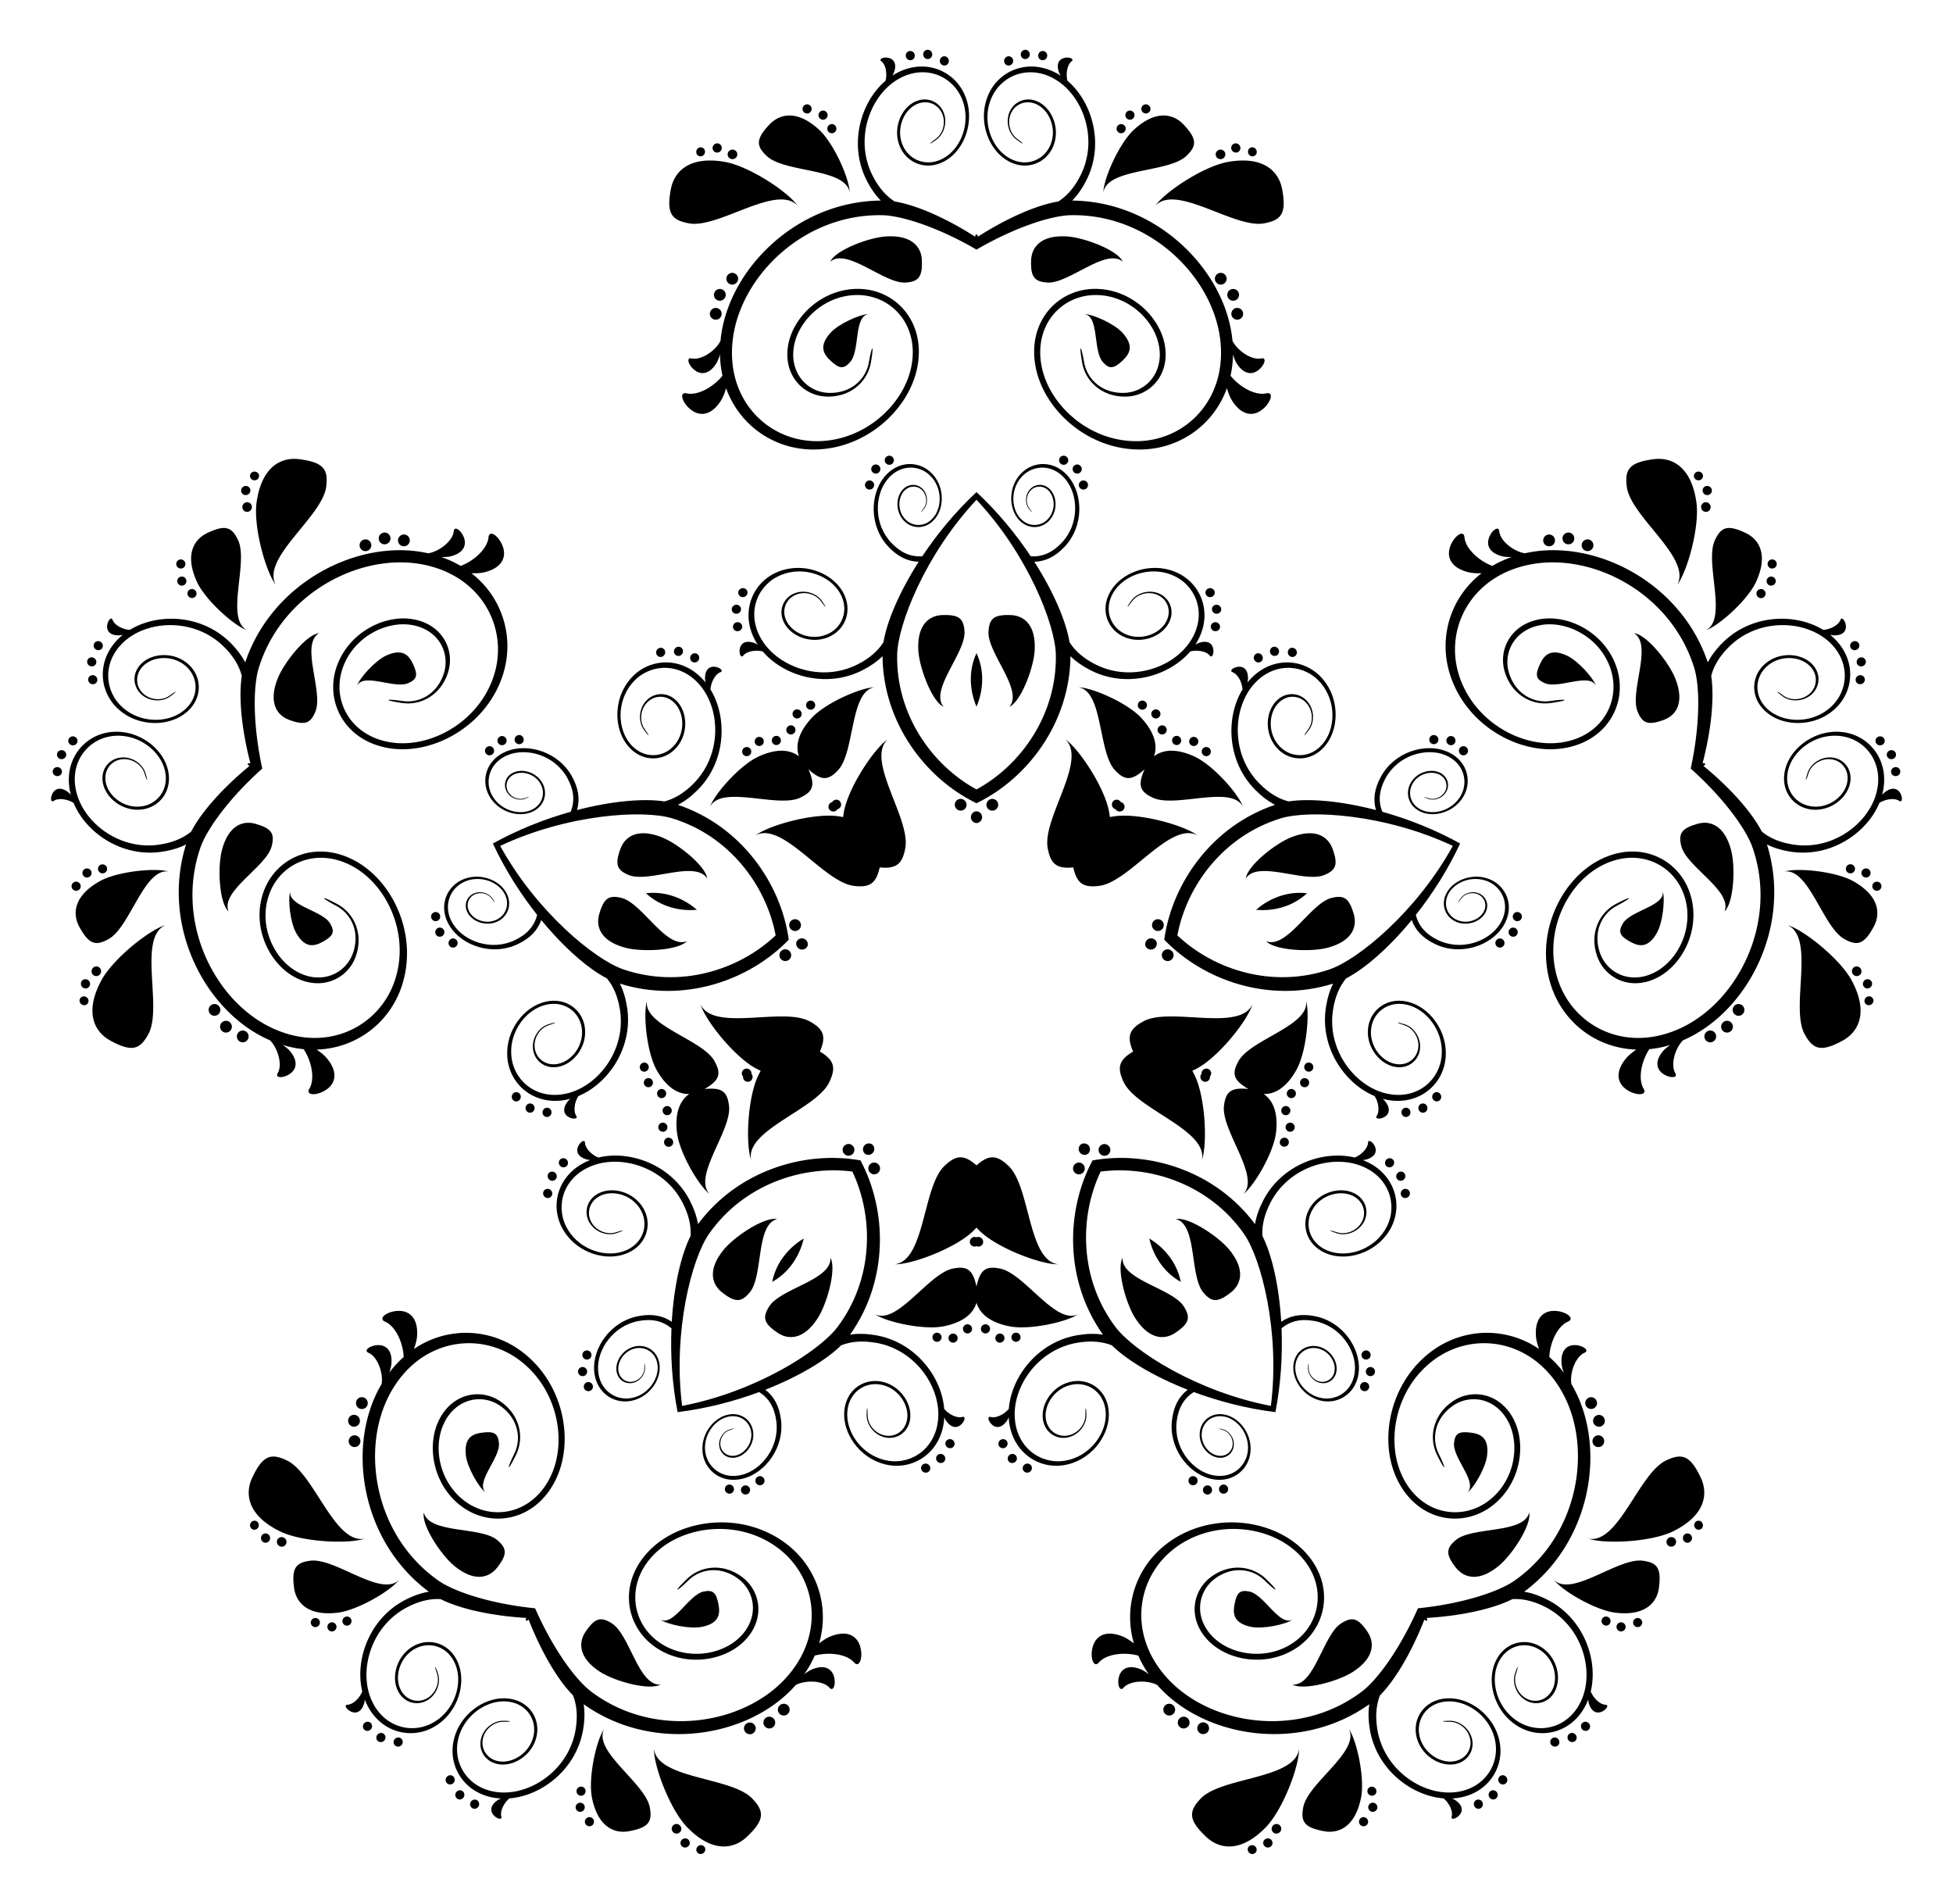
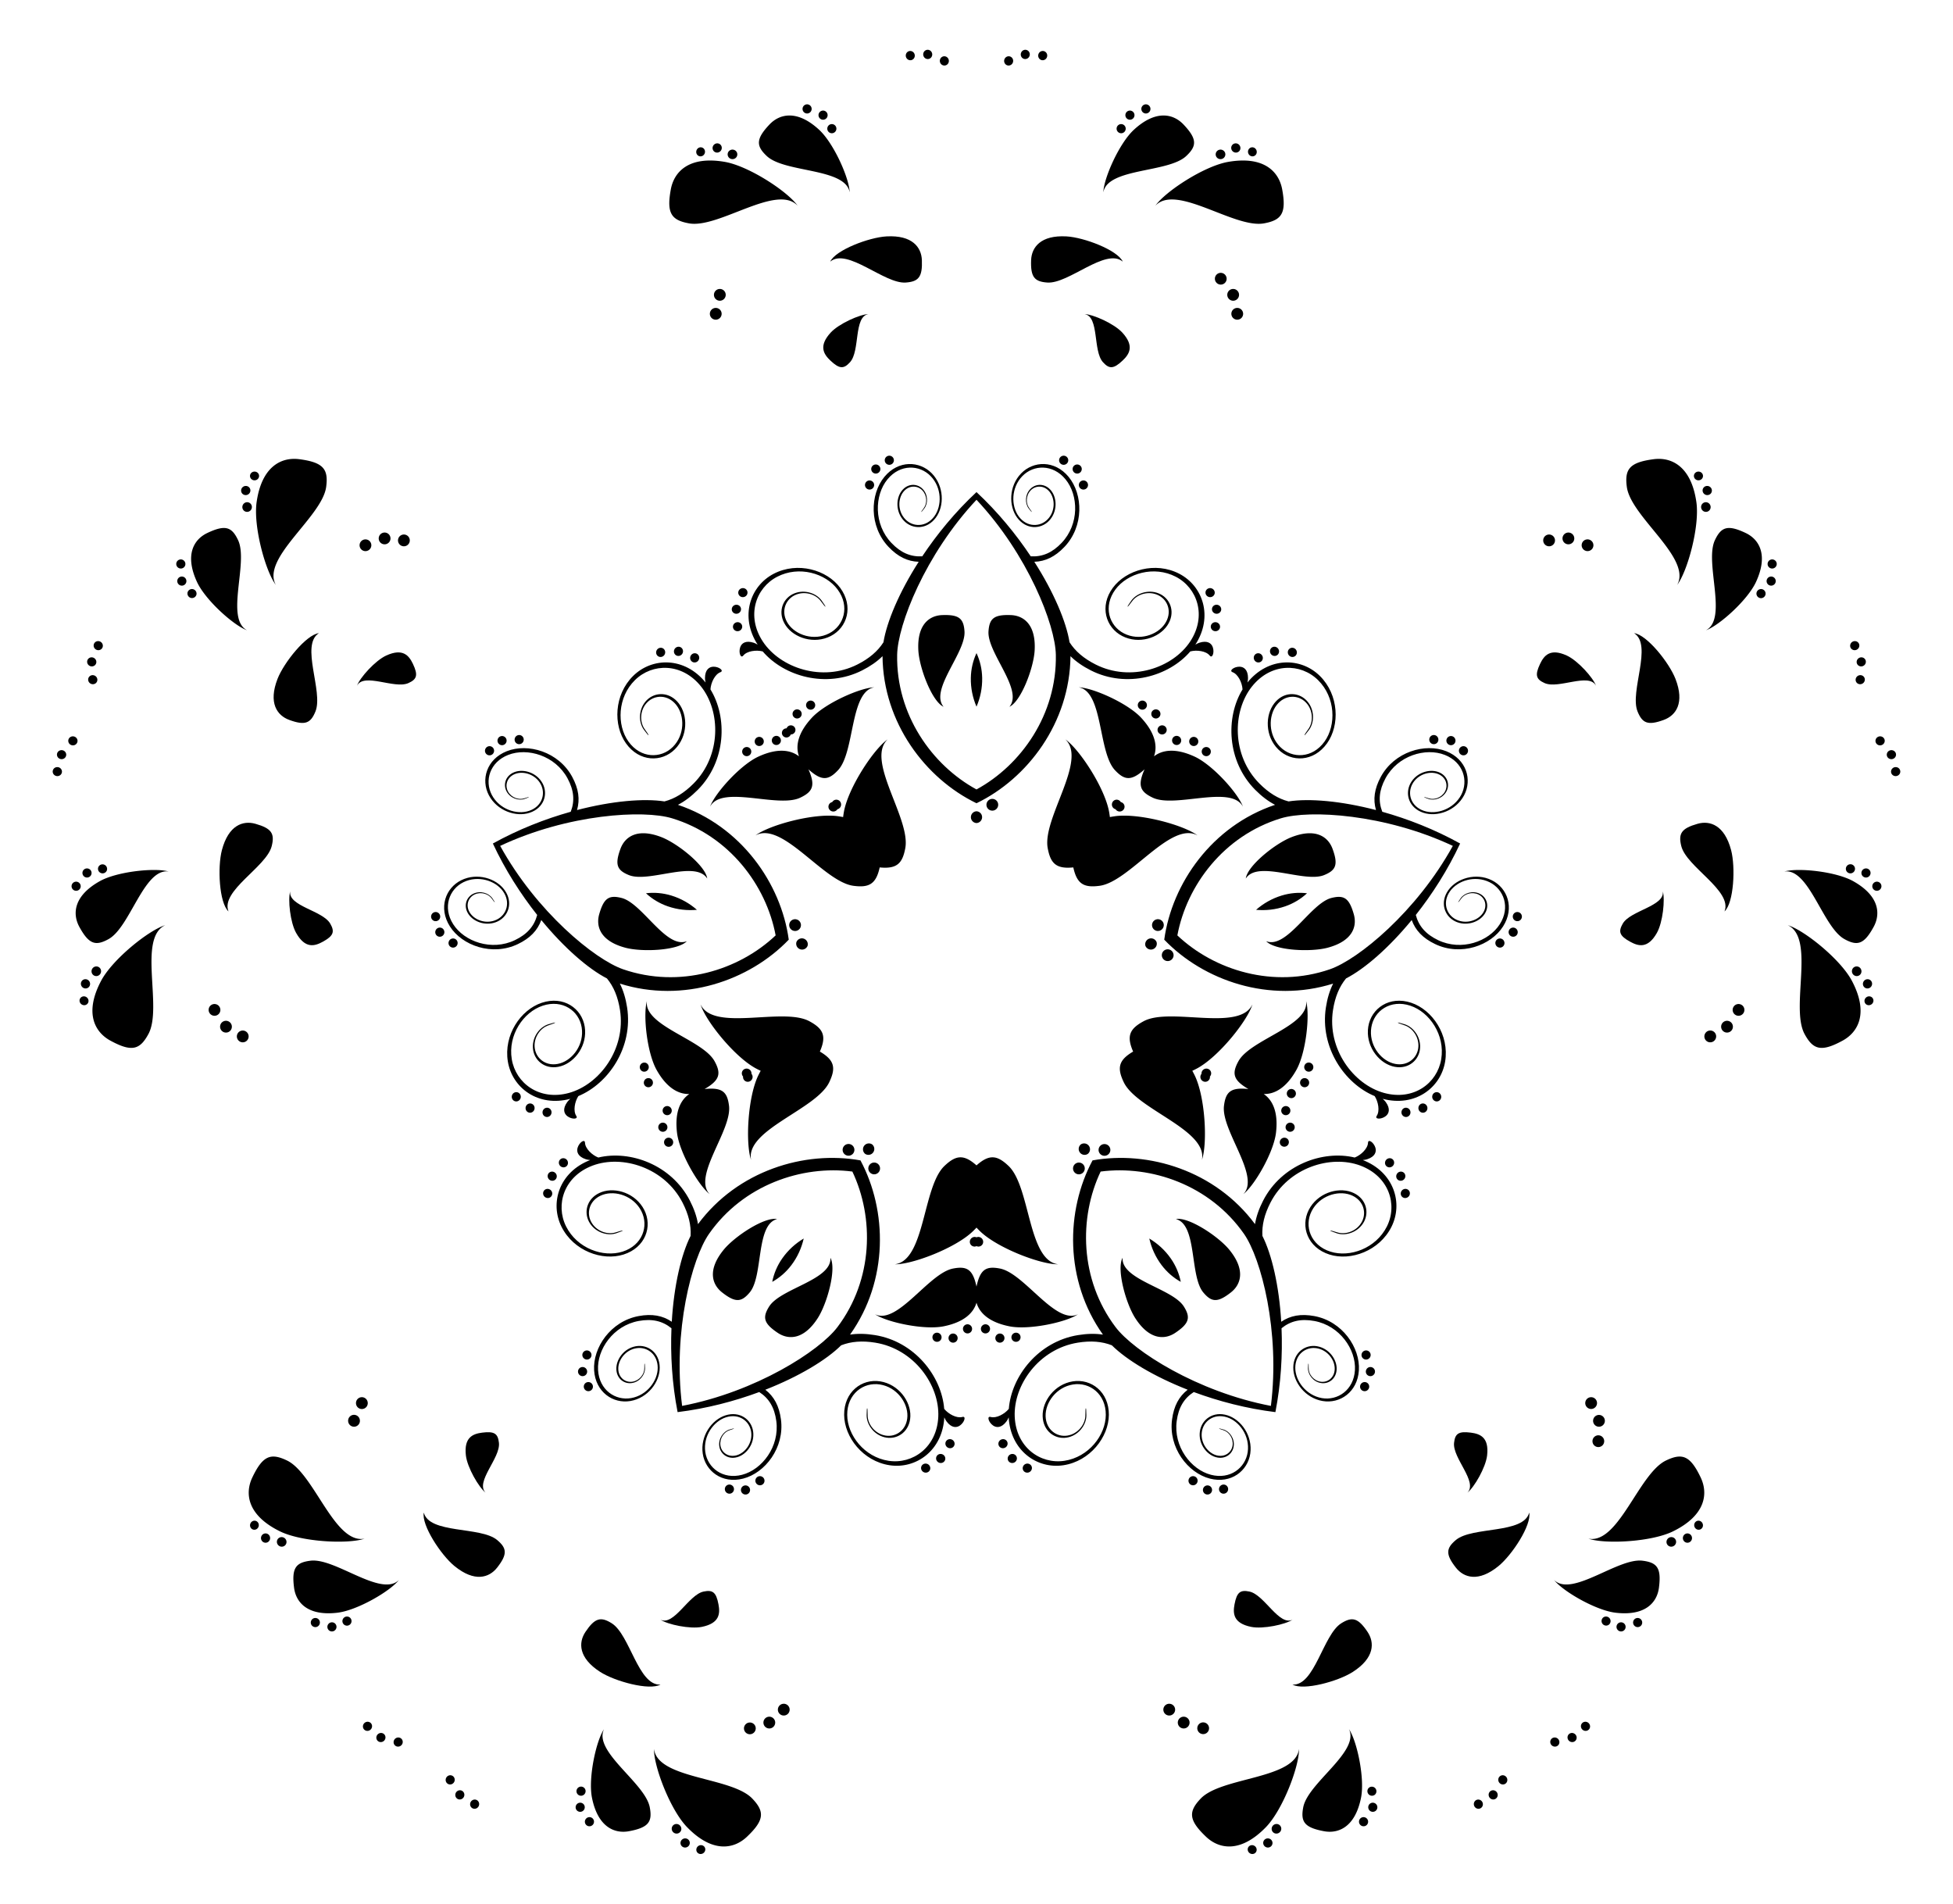
<svg xmlns="http://www.w3.org/2000/svg" viewBox="0 0 1732.144 1688.323">
  <path d="M1415.508 608.064c-2.568-7.14-16.17-22.281-25.95-26.742-14.75-6.72-20.152.04-23.679 7.497-4.736 9.984-3.428 13.598 4.028 16.945 12.367 5.537 39.316-9.51 45.601 2.3zM770.183 278.542c-7.585.236-26.187 8.494-33.453 16.417-10.95 11.952-6.19 19.178-.186 24.837 8.031 7.59 11.873 7.462 17.36 1.405 9.087-10.05 3.104-40.33 16.28-42.659zM257.373 790.455c-2.12 7.287-.015 27.53 5.276 36.889 7.983 14.107 16.326 11.813 23.563 7.852 9.7-5.293 10.766-8.986 6.7-16.076-6.75-11.749-37.396-15.415-35.54-28.665zM585.764 1436.357c6.275 4.267 26.178 8.521 36.713 6.381 15.884-3.233 16.28-11.877 14.75-19.983-2.037-10.86-5.22-13.016-13.219-11.34-13.26 2.789-26.217 30.802-38.244 24.942zM1301.531 1323.633c5.997-4.649 16.194-22.264 17.414-32.945 1.834-16.105-6.265-19.153-14.447-20.203-10.959-1.419-13.992.942-14.87 9.068-1.445 13.472 21.193 34.452 11.903 44.08zM1474.771 790.455c2.12 7.287.015 27.53-5.276 36.889-7.983 14.107-16.326 11.813-23.563 7.852-9.7-5.293-10.766-8.986-6.7-16.076 6.75-11.749 37.396-15.415 35.539-28.665zM961.96 278.542c7.585.236 26.188 8.494 33.453 16.417 10.95 11.952 6.19 19.178.187 24.837-8.032 7.59-11.873 7.462-17.36 1.405-9.088-10.05-3.105-40.33-16.28-42.659zM316.635 608.064c2.568-7.14 16.17-22.281 25.951-26.742 14.75-6.72 20.152.04 23.679 7.497 4.736 9.984 3.427 13.598-4.029 16.945-12.367 5.537-39.315-9.51-45.6 2.3zM430.613 1323.633c-5.998-4.649-16.194-22.264-17.415-32.945-1.833-16.105 6.265-19.153 14.448-20.203 10.959-1.419 13.991.942 14.87 9.068 1.445 13.472-21.193 34.452-11.903 44.08zM1146.38 1436.357c-6.275 4.267-26.178 8.521-36.714 6.381-15.883-3.233-16.28-11.877-14.75-19.983 2.038-10.86 5.22-13.016 13.22-11.34 13.26 2.789 26.217 30.802 38.244 24.942zM1475.68 638.403c10.67-3.927 18.642-14.936 10.314-36.372-5.629-14.477-25.418-39.187-36.686-40.547 16.688 10.554-4.112 51.742 3.043 69.422 4.25 10.509 9.183 12.703 23.328 7.497zM817.631 230.692c-.437-11.362-8.444-22.346-31.404-21.05-15.509.88-45.125 12.065-49.9 22.361 15.194-12.61 47.94 19.9 66.965 18.559 11.308-.796 14.919-4.81 14.339-19.87zM226.526 730.543c-10.94-3.095-23.862 1.126-29.723 23.363-3.956 15.02-2.47 46.644 5.846 54.367-7.297-18.347 33.74-39.444 38.344-57.952 2.738-11.001.036-15.675-14.467-19.778zM519.252 1447.18c-6.325 9.449-6.303 23.041 13.034 35.488 13.063 8.404 43.598 16.763 53.513 11.24-19.704 1.27-27.087-44.277-43.267-54.375-9.617-6.003-14.896-4.879-23.28 7.647zM1291.27 1390.234c7.033 8.935 19.967 13.115 37.78-1.43 12.03-9.827 29.415-36.284 27.226-47.42-4.88 19.132-50.48 12.079-65.084 24.346-8.68 7.291-9.243 12.66.079 24.504zM1505.617 730.543c10.942-3.095 23.862 1.126 29.724 23.363 3.956 15.02 2.47 46.644-5.847 54.367 7.298-18.347-33.74-39.444-38.343-57.952-2.738-11.001-.037-15.675 14.466-19.778zM914.513 230.692c.437-11.362 8.444-22.346 31.404-21.05 15.508.88 45.124 12.065 49.9 22.361-15.195-12.61-47.94 19.9-66.965 18.559-11.308-.796-14.919-4.81-14.34-19.87zM256.464 638.403c-10.67-3.927-18.642-14.936-10.314-36.372 5.628-14.477 25.418-39.187 36.686-40.547-16.688 10.554 4.112 51.742-3.043 69.422-4.251 10.509-9.184 12.703-23.329 7.497zM440.873 1390.234c-7.032 8.935-19.966 13.115-37.78-1.43-12.029-9.827-29.414-36.284-27.225-47.42 4.88 19.132 50.48 12.079 65.084 24.346 8.68 7.291 9.243 12.66-.08 24.504zM1212.892 1447.18c6.325 9.449 6.303 23.041-13.034 35.488-13.064 8.404-43.598 16.763-53.513 11.24 19.704 1.27 27.087-44.277 43.267-54.375 9.616-6.003 14.896-4.879 23.28 7.647z" />
-   <path d="M1510.03 676.949c8.119-31.13 10.473-59.324 7.66-77.558 2.362-9.096 7.545-17.57 15.885-25.846 24.821-24.645 64.07-24.092 86.03-6.595 21.213 16.913 20.858 43.241 5.648 58.632-15.258 15.453-39.852 16.24-54.51 5.713-15.003-10.77-15.314-28.737-4.714-39.334 10.566-10.561 27.384-10.592 37.01-3.193 9.473 7.298 9.431 18.918 2.675 25.72-6.763 6.83-17.62 7.069-24.007 2.372-6.448-4.743-7.615-4.473-.515.736 7.023 5.16 18.953 4.885 26.385-2.603 7.417-7.487 7.48-20.25-2.926-28.288-10.573-8.171-29.096-8.16-40.746 3.471-11.683 11.684-11.311 31.474 5.23 43.31 16.121 11.528 43.114 10.623 59.856-6.334 16.594-16.811 17.108-45.562-5.823-64.216 1.395.325 2.72.516 3.858.512 7.519-.005 10.095-3.775 10.136-7.513.075-4.952-3.6-9.6-4.875-6.164-1.808 4.885-9.323 8.474-15.262 8.822-24.811-15.201-63.697-13.915-89.017 11.203-5.8 5.75-10.217 11.589-13.341 17.631-23.768-70.76-98.75-108.701-158.252-97.585-1.35.252-2.683.526-3.998.82-9.423-1.395-21.826-10.62-22.725-19.558-.554-5.616-7.767.003-9.541 7.356-1.322 5.517 1.012 11.985 12.048 14.824 2.345.601 5.386.786 8.595.67-6.218 2.153-11.967 4.817-17.236 7.912-11.585-4.352-23.699-14.996-24.696-25.404-.751-7.829-10.8.049-13.298 10.323-1.87 7.725 1.333 16.74 16.67 20.641 3.216.82 7.383 1.067 11.788.9-27.715 21.561-38.053 56.689-28.323 88.767 13.709 45.213 60.17 71.84 99.075 66.73 39.868-5.237 58.948-39.302 49.448-70.527-9.51-31.206-41.97-48.587-68.14-44.2-25.765 4.322-37.542 26.733-31.465 46.756 6.071 20.02 23.673 30.034 40.758 27.582l-.001.002c17.268-2.475 15.481-4.033-.22-1.772-15.535 2.243-31.27-6.725-36.807-24.945-5.532-18.218 5.211-38.583 28.645-42.478 23.782-3.952 53.227 11.862 61.858 40.188 8.627 28.332-8.662 59.295-44.863 64.115-35.404 4.696-77.77-19.502-90.27-60.691-12.479-41.156 11.354-87.715 64.503-97.459 54.96-10.068 124.253 25.885 144.47 92.16 5.054 16.573 5.176 50.645-3.16 89.033 29.308 26.158 49.236 53.794 54.889 70.173 22.6 65.5-12.327 135.317-62.708 159.476-48.726 23.358-95.374-.301-109.469-40.932-14.098-40.67 5.953-85.149 37.356-102.16 32.12-17.378 64.307-2.491 73.98 25.5 9.668 27.99-4.858 58.09-26.421 68.873-21.248 10.622-41.91.461-48.142-17.528-6.23-17.996 1.228-34.5 15.115-41.816 14.031-7.4 14.562-9.71-.864-1.563l.003.001c-15.264 8.058-23.618 26.506-16.762 46.271 6.853 19.772 29.553 30.98 52.937 19.332 23.752-11.834 39.796-44.974 29.147-75.81-10.668-30.846-46.127-47.19-81.459-27.994-34.48 18.734-56.415 67.585-40.93 112.221 10.984 31.672 39.994 54.013 75.09 55.167-3.662 2.454-6.888 5.103-9.008 7.656-10.115 12.171-7.408 21.348-1.354 26.498 8.06 6.844 20.82 7.31 16.826.535-5.31-9.006-1.767-24.738 5.047-35.068 6.082-.593 12.299-1.817 18.595-3.73-2.664 1.792-5.016 3.729-6.56 5.594-7.26 8.784-5.346 15.388-1.033 19.074 5.757 4.906 14.895 5.212 12.042.343-4.526-7.76.086-22.513 6.89-29.18a114.204 114.204 0 003.716-1.687c54.672-25.981 93.033-100.749 70.669-171.965 6.079 3.051 13.084 5.178 21.156 6.421 35.249 5.439 67.464-16.377 78.602-43.26 5.009-3.208 13.2-4.722 17.533-1.833 3.05 2.03 3.291-3.89.32-7.852-2.23-3-6.53-4.536-12.616-.12-.923.665-1.882 1.599-2.82 2.681 7.587-28.57-9.728-51.527-33.034-55.374-23.512-3.878-45.881 11.256-52.148 30.058-6.425 19.298 4.907 35.528 21.226 38.112 16.26 2.563 31.253-8.316 35.004-21.14 3.694-12.62-3.858-22.91-14.26-24.607-10.414-1.688-20.227 5.1-22.875 13.404-2.683 8.387-1.58 7.92.849.292 2.406-7.553 11.33-13.743 20.816-12.192 9.464 1.532 16.327 10.908 12.953 22.381-3.437 11.644-17.061 21.504-31.817 19.17-14.805-2.343-25.114-17.06-19.308-34.592 5.673-17.132 26.032-30.952 47.458-27.419 21.352 3.512 37.115 24.603 29.895 50.755-7.482 27.063-38.91 50.58-73.477 45.231-11.612-1.794-20.785-5.602-28.043-11.572-8.442-16.406-26.919-37.831-51.785-58.244 2.57-.925 1.902-2.981-.721-2.219zM1265.226 1434.815c32.116-1.899 59.657-8.372 76.13-16.683 9.38-.563 19.041 1.748 29.49 7.121 31.108 15.992 42.711 53.49 32.857 79.782-9.53 25.401-34.68 33.2-54.018 23.49-19.411-9.735-27.759-32.883-22.278-50.077 5.607-17.596 22.598-23.444 35.953-16.637 13.31 6.785 18.536 22.77 14.473 34.21-4.014 11.265-15.078 14.817-23.635 10.493-8.586-4.321-12.167-14.574-9.674-22.099 2.519-7.598 1.9-8.624-.859-.262-2.738 8.274 1.21 19.534 10.628 24.29 9.413 4.74 21.57.855 26-11.526 4.504-12.58-1.231-30.193-15.892-37.678-14.722-7.501-33.43-1.032-39.574 18.357-5.982 18.894 3.22 44.287 24.52 54.969 21.116 10.587 48.619 2.192 59.274-25.381.122 1.427.35 2.746.705 3.827 2.328 7.15 6.71 8.434 10.277 7.318 4.733-1.459 8.018-6.39 4.356-6.54-5.204-.21-10.94-6.25-13.106-11.79 6.79-28.294-6.45-64.88-38.163-81.198-7.261-3.739-14.179-6.136-20.89-7.24 59.953-44.47 72.866-127.506 43.906-180.662a113.732 113.732 0 00-2.016-3.548c-1.584-9.393 3.357-24.04 11.58-27.658 5.169-2.262-2.404-7.386-9.945-6.8-5.656.447-11.085 4.665-10.376 16.039.153 2.416.918 5.365 2.02 8.381-3.97-5.248-8.28-9.893-12.852-13.948.56-12.362 6.94-27.172 16.53-31.337 7.213-3.134-3.384-10.256-13.928-9.457-7.924.609-15.509 6.44-14.48 22.233.215 3.312 1.268 7.35 2.788 11.489-29.07-19.696-65.673-18.673-93.175.493-38.764 27.01-49.731 79.425-32.848 114.848 17.3 36.297 55.594 43.917 82.355 25.233 26.74-18.688 33.24-54.93 20.98-78.464-12.072-23.168-37.025-27.444-54.19-15.476-17.165 11.96-21.249 31.796-13.637 47.286h-.003c7.69 15.658 8.62 13.477 1.618-.757-6.934-14.082-3.267-31.817 12.35-42.714 15.616-10.89 38.304-6.967 49.25 14.116 11.108 21.398 5.167 54.288-19.106 71.25-24.28 16.96-59.069 10.085-74.84-22.855-15.407-32.22-5.485-79.99 29.826-104.606 35.285-24.586 86.93-16.308 112.621 31.23 26.56 49.158 13.778 126.17-43.006 165.877-14.2 9.928-46.566 20.573-85.651 24.509-15.822 35.955-35.947 63.448-49.777 73.886-55.31 41.734-132.504 30.092-171.049-10.359-37.271-39.123-29.185-90.798 5.1-116.759 34.324-25.976 82.822-20.65 108.705 3.959 26.453 25.178 22.24 60.39-1.392 78.24-23.631 17.843-56.748 13.33-73.666-3.847-16.669-16.925-13.39-39.715 1.794-51.202 15.19-11.485 33.19-9.492 44.44 1.454 11.373 11.058 13.735 10.848 1.22-1.305v.003c-12.382-12.026-32.508-14.271-49.187-1.643-16.686 12.627-20.33 37.68-2.027 56.32 18.594 18.933 55.07 23.95 81.106 4.294 26.04-19.678 30.627-58.452 1.452-86.122-28.472-27.003-81.71-32.77-119.377-4.25-26.727 20.234-39.01 54.729-29.262 88.463-3.466-2.724-6.982-4.974-10.066-6.201-14.7-5.86-22.591-.448-25.62 6.9-4.017 9.78-.518 22.06 4.692 16.168 6.924-7.833 22.98-9.325 34.91-6.036 2.445 5.6 5.53 11.135 9.295 16.532-2.528-1.98-5.097-3.618-7.348-4.51-10.597-4.19-16.287-.33-18.46 4.911-2.887 6.992-.353 15.777 3.395 11.56 5.981-6.703 21.438-6.876 29.882-2.466a113.806 113.806 0 002.752 3.013c41.605 43.968 124.567 57.347 185.387 14.07-1.024 6.725-.882 14.045.43 22.106 5.72 35.204 36.424 59.101 65.432 61.387 4.6 3.772 8.57 11.093 7.162 16.107-.988 3.53 4.716 1.929 7.567-2.121 2.163-3.048 2.295-7.613-3.784-12.036-.92-.672-2.103-1.296-3.422-1.853 29.515-1.613 45.999-25.175 42.455-48.53-3.577-23.559-24.883-40.157-44.701-40.306-20.34-.148-32.273 15.645-29.688 31.964 2.588 16.257 17.567 27.154 30.923 26.758 13.144-.387 20.595-10.749 18.995-21.166-1.612-10.426-11.1-17.661-19.816-17.613-8.805.04-8.02.945-.015.897 7.927-.045 16.57 6.529 18.027 16.03 1.468 9.474-5.328 18.899-17.283 19.235-12.135.329-25.723-9.581-28.064-24.336-2.346-14.804 8.466-29.157 26.933-29.052 18.047.1 37.482 15.192 40.742 36.662 3.259 21.392-11.93 42.9-39.032 44.116-28.05 1.247-60.128-21.376-65.724-55.904-1.881-11.597-1.094-21.499 2.34-30.246 12.995-13.099 27.662-37.292 39.392-67.248 1.673 2.158 3.423.886 1.887-1.372zM468.805 1436.186c11.73 29.957 26.396 54.15 39.39 67.248 3.436 8.748 4.223 18.65 2.341 30.247-5.595 34.528-37.673 57.15-65.723 55.903-27.103-1.214-42.291-22.723-39.033-44.115 3.26-21.47 22.696-36.561 40.742-36.663 18.468-.104 29.28 14.248 26.933 29.053-2.34 14.754-15.928 24.665-28.064 24.336-11.954-.336-18.75-9.761-17.283-19.236 1.457-9.5 10.1-16.075 18.028-16.029 8.005.048 8.79-.858-.016-.898-8.715-.047-18.204 7.188-19.816 17.614-1.6 10.417 5.851 20.78 18.995 21.166 13.356.396 28.335-10.501 30.923-26.758 2.585-16.32-9.348-32.112-29.687-31.965-19.818.15-41.125 16.748-44.702 40.307-3.543 23.354 12.94 46.916 42.456 48.53-1.32.557-2.503 1.18-3.422 1.853-6.08 4.423-5.948 8.988-3.784 12.036 2.85 4.05 8.554 5.65 7.566 2.12-1.408-5.013 2.563-12.335 7.163-16.107 29.008-2.285 59.71-26.183 65.431-61.386 1.312-8.062 1.454-15.381.43-22.106 60.82 43.277 143.783 29.898 185.387-14.07.944-.997 1.861-2.002 2.752-3.014 8.444-4.41 23.901-4.236 29.882 2.466 3.749 4.218 6.282-4.568 3.395-11.56-2.173-5.24-7.863-9.1-18.46-4.91-2.25.892-4.82 2.53-7.348 4.51 3.765-5.397 6.85-10.931 9.294-16.532 11.93-3.29 27.987-1.798 34.911 6.036 5.21 5.892 8.71-6.387 4.691-16.168-3.027-7.349-10.918-12.76-25.619-6.9-3.083 1.227-6.6 3.476-10.066 6.2 9.749-33.734-2.535-68.229-29.262-88.462-37.666-28.52-90.905-22.753-119.376 4.25-29.175 27.67-24.589 66.444 1.45 86.122 26.037 19.657 62.513 14.639 81.108-4.294 18.303-18.64 14.659-43.693-2.028-56.32-16.679-12.629-36.805-10.383-49.186 1.643v-.003c-12.515 12.153-10.154 12.363 1.22 1.305 11.25-10.947 29.25-12.94 44.44-1.454 15.183 11.487 18.462 34.277 1.793 51.202-16.917 17.176-50.034 21.69-73.666 3.846-23.633-17.85-27.845-53.061-1.391-78.24 25.882-24.609 74.38-29.934 108.703-3.958 34.286 25.96 42.373 77.636 5.101 116.76-38.545 40.45-115.738 52.092-171.049 10.358-13.83-10.438-33.955-37.93-49.776-73.887-39.086-3.936-71.452-14.58-85.652-24.508-56.784-39.707-69.565-116.72-43.006-165.878 25.69-47.537 77.336-55.815 112.621-31.23 35.311 24.617 45.233 72.386 29.826 104.607-15.77 32.94-50.56 39.814-74.84 22.854-24.273-16.961-30.213-49.852-19.106-71.249 10.946-21.083 33.634-25.007 49.25-14.116 15.617 10.897 19.285 28.632 12.35 42.714-7.002 14.234-6.072 16.415 1.618.757h-.003c7.612-15.49 3.528-35.326-13.636-47.286-17.166-11.968-42.12-7.692-54.191 15.475-12.26 23.535-5.76 59.777 20.98 78.464 26.761 18.685 65.055 11.065 82.356-25.233 16.883-35.422 5.915-87.837-32.848-114.847-27.502-19.166-64.105-20.19-93.175-.493 1.52-4.138 2.572-8.178 2.787-11.49 1.03-15.792-6.555-21.624-14.48-22.233-10.543-.799-21.14 6.324-13.927 9.458 9.59 4.165 15.97 18.975 16.53 31.337-4.573 4.055-8.883 8.7-12.852 13.948 1.102-3.016 1.866-5.965 2.02-8.382.71-11.373-4.72-15.591-10.376-16.039-7.542-.585-15.114 4.54-9.945 6.801 8.223 3.617 13.164 18.264 11.58 27.657a113.732 113.732 0 00-2.016 3.549c-28.96 53.155-16.047 136.191 43.906 180.661-6.712 1.105-13.63 3.502-20.89 7.24-31.714 16.32-44.954 52.905-38.164 81.199-2.166 5.54-7.902 11.579-13.106 11.79-3.661.15-.376 5.08 4.356 6.54 3.567 1.116 7.95-.169 10.278-7.318.355-1.082.582-2.4.705-3.828 10.655 27.573 38.157 35.969 59.273 25.382 21.301-10.682 30.503-36.075 24.52-54.97-6.144-19.388-24.851-25.858-39.573-18.356-14.661 7.485-20.396 25.098-15.893 37.678 4.43 12.381 16.587 16.265 26 11.525 9.417-4.755 13.366-16.016 10.628-24.29-2.76-8.362-3.377-7.335-.859.263 2.494 7.525-1.088 17.778-9.673 22.099-8.558 4.323-19.622.772-23.635-10.493-4.063-11.44 1.163-27.425 14.472-34.21 13.355-6.807 30.346-.96 35.954 16.636 5.48 17.195-2.867 40.342-22.278 50.077-19.338 9.71-44.488 1.912-54.018-23.49-9.855-26.291 1.748-63.79 32.857-79.78 10.449-5.374 20.109-7.686 29.49-7.122 16.472 8.311 44.014 14.784 76.13 16.682-1.536 2.26.213 3.53 1.887 1.372zM221.393 679.168c-24.866 20.413-43.343 41.838-51.784 58.244-7.258 5.97-16.432 9.778-28.044 11.572-34.567 5.349-65.995-18.168-73.476-45.231-7.22-26.152 8.542-47.243 29.894-50.755 21.426-3.533 41.785 10.287 47.458 27.419 5.806 17.532-4.503 32.25-19.308 34.593-14.755 2.333-28.38-7.527-31.817-19.17-3.374-11.474 3.49-20.85 12.953-22.382 9.486-1.55 18.41 4.639 20.816 12.192 2.429 7.628 3.532 8.095.85-.292-2.649-8.303-12.462-15.092-22.876-13.403-10.402 1.697-17.954 11.985-14.26 24.606 3.75 12.824 18.743 23.703 35.004 21.14 16.32-2.584 27.651-18.814 21.226-38.112-6.267-18.802-28.636-33.936-52.148-30.057-23.306 3.846-40.621 26.804-33.034 55.373-.938-1.082-1.897-2.015-2.82-2.682-6.086-4.415-10.387-2.879-12.616.121-2.972 3.962-2.73 9.882.32 7.852 4.334-2.889 12.524-1.375 17.533 1.834 11.137 26.882 43.353 48.698 78.601 43.26 8.072-1.244 15.078-3.37 21.157-6.422-22.364 71.216 15.996 145.984 70.67 171.965 1.24.59 2.478 1.152 3.716 1.687 6.803 6.667 11.415 21.421 6.888 29.18-2.852 4.87 6.286 4.564 12.043-.342 4.312-3.687 6.226-10.291-1.033-19.075-1.544-1.865-3.896-3.802-6.56-5.594 6.296 1.913 12.512 3.137 18.594 3.73 6.815 10.33 10.358 26.062 5.048 35.068-3.994 6.776 8.766 6.309 16.826-.535 6.053-5.15 8.761-14.327-1.354-26.497-2.12-2.554-5.346-5.203-9.008-7.657 35.095-1.153 64.106-23.495 75.09-55.166 15.485-44.637-6.451-93.488-40.93-112.221-35.332-19.197-70.791-2.853-81.46 27.993-10.649 30.836 5.395 63.977 29.147 75.81 23.384 11.648 46.085.44 52.938-19.332 6.856-19.765-1.499-38.212-16.762-46.27l.003-.002c-15.426-8.147-14.896-5.837-.865 1.563 13.888 7.317 21.345 23.82 15.116 41.816-6.233 17.99-26.894 28.15-48.142 17.528-21.563-10.782-36.09-40.883-26.422-68.872 9.674-27.992 41.86-42.88 73.98-25.5 31.404 17.01 51.455 61.489 37.357 102.16-14.096 40.63-60.743 64.289-109.469 40.931-50.381-24.159-85.308-93.976-62.708-159.476 5.653-16.378 25.58-44.015 54.888-70.173-8.335-38.388-8.213-72.46-3.16-89.033 20.218-66.274 89.511-102.228 144.47-92.16 53.15 9.744 76.982 56.303 64.504 97.459-12.5 41.19-54.866 65.388-90.27 60.692-36.201-4.82-53.49-35.783-44.863-64.116 8.63-28.325 38.076-44.14 61.858-40.188 23.434 3.896 34.177 24.26 28.645 42.478-5.538 18.22-21.272 27.188-36.808 24.945-15.7-2.26-17.488-.703-.22 1.773v-.003c17.084 2.452 34.686-7.561 40.757-27.582 6.078-20.023-5.7-42.434-31.464-46.756-26.171-4.387-58.63 12.994-68.14 44.2-9.5 31.225 9.58 65.29 49.447 70.528 38.906 5.11 85.366-21.518 99.076-66.73 9.73-32.08-.609-67.206-28.324-88.768 4.405.167 8.572-.08 11.788-.9 15.338-3.9 18.54-12.916 16.67-20.64-2.498-10.275-12.546-18.153-13.297-10.324-.998 10.408-13.111 21.052-24.696 25.404-5.27-3.095-11.018-5.759-17.236-7.912 3.208.116 6.25-.069 8.595-.67 11.036-2.84 13.37-9.307 12.048-14.824-1.774-7.353-8.988-12.971-9.541-7.356-.9 8.938-13.303 18.164-22.726 19.559a113.812 113.812 0 00-3.998-.82c-59.502-11.117-134.484 26.824-158.251 97.584-3.124-6.042-7.542-11.88-13.341-17.63-25.32-25.119-64.206-26.405-89.018-11.204-5.938-.348-13.454-3.937-15.262-8.821-1.275-3.436-4.95 1.212-4.875 6.163.041 3.738 2.618 7.509 10.136 7.514 1.138.003 2.463-.188 3.858-.513-22.93 18.654-22.416 47.405-5.822 64.216 16.74 16.958 43.734 17.862 59.855 6.334 16.542-11.835 16.914-31.626 5.23-43.31-11.65-11.63-30.172-11.642-40.745-3.471-10.406 8.039-10.344 20.801-2.927 28.289 7.433 7.487 19.362 7.763 26.385 2.602 7.1-5.208 5.933-5.48-.515-.736-6.386 4.697-17.243 4.46-24.006-2.371-6.757-6.803-6.798-18.422 2.675-25.72 9.625-7.4 26.443-7.369 37.009 3.192 10.6 10.598 10.29 28.564-4.713 39.335-14.66 10.525-39.253 9.74-54.51-5.713-15.21-15.391-15.566-41.72 5.647-58.633 21.96-17.497 61.209-18.05 86.03 6.595 8.34 8.277 13.523 16.75 15.886 25.846-2.814 18.235-.46 46.428 7.66 77.558-2.623-.762-3.291 1.294-.721 2.22zM864.905 209.934c-27.097-17.341-53.183-28.293-71.395-31.252-7.92-5.058-14.378-12.606-19.672-23.094-15.769-31.223-3.115-68.38 20.312-83.858 22.64-14.948 47.57-6.474 57.508 12.747 9.982 19.286 3.13 42.919-11.41 53.608-14.88 10.94-32.064 5.684-38.867-7.673-6.779-13.312-1.611-29.316 8.4-36.184 9.869-6.754 20.907-3.124 25.289 5.404 4.406 8.542 1.277 18.942-5.163 23.564-6.504 4.667-6.607 5.86.54.717 7.079-5.084 10.502-16.515 5.679-25.897-4.83-9.368-16.948-13.372-27.809-5.959-11.038 7.53-16.751 25.15-9.29 39.824 7.502 14.722 26.439 20.484 42.807 8.41 15.945-11.77 23.426-37.722 12.472-58.884-10.86-20.976-38.045-30.35-62.872-14.306.74-1.226 1.33-2.427 1.68-3.51 2.318-7.153-.472-10.768-4.014-11.962-4.686-1.602-10.242.457-7.368 2.731 4.086 3.229 5.177 11.486 3.673 17.241-22.124 18.9-32.917 56.28-16.853 88.123 3.677 7.293 7.864 13.298 12.645 18.136-74.641.738-133.895 60.326-141.71 120.351a114.046 114.046 0 00-.456 4.056c-4.239 8.53-16.845 17.476-25.624 15.569-5.512-1.209-2.397 7.388 4.048 11.347 4.838 2.962 11.71 2.741 17.821-6.877 1.297-2.045 2.412-4.88 3.294-7.967.126 6.578.883 12.87 2.198 18.837-7.719 9.673-21.586 17.904-31.792 15.637-7.678-1.705-3.291 10.286 5.708 15.837 6.77 4.166 16.334 3.905 24.783-9.476 1.773-2.805 3.295-6.692 4.498-10.933 11.942 33.021 42.155 53.708 75.67 54.368 47.237.933 86.919-35.025 94.08-73.606 7.34-39.534-19.162-68.207-51.795-68.821-32.617-.6-59.178 24.9-63.093 51.146-3.851 25.839 13.823 43.965 34.745 44.373 20.916.413 35.879-13.234 38.826-30.24l.002.002c2.982-17.188.948-15.97-1.753-.339-2.668 15.469-16.059 27.661-35.099 27.298-19.035-.369-35.083-16.879-31.546-40.37 3.59-23.839 27.73-46.956 57.336-46.41 29.611.55 53.716 26.56 47.114 62.479-6.475 35.122-42.58 67.937-85.617 67.097-42.997-.85-79.913-37.904-72.756-91.462 7.408-55.382 63.015-110.173 132.293-108.92 17.324.314 49.766 10.727 83.7 30.517 33.934-19.79 66.375-30.203 83.699-30.518 69.278-1.252 124.885 53.54 132.293 108.92 7.157 53.56-29.759 90.613-72.756 91.463-43.037.84-79.142-31.975-85.616-67.097-6.603-35.92 17.502-61.93 47.113-62.48 29.607-.545 53.746 22.572 57.337 46.411 3.537 23.491-12.512 40.001-31.547 40.37-19.04.363-32.43-11.83-35.098-27.298-2.702-15.63-4.736-16.85-1.754.339l.002-.002c2.947 17.006 17.91 30.653 38.827 30.24 20.921-.408 38.595-18.534 34.744-44.373-3.915-26.246-30.476-51.746-63.093-51.146-32.632.614-59.134 29.287-51.795 68.82 7.162 38.582 46.843 74.54 94.08 73.606 33.515-.659 63.728-21.346 75.67-54.367 1.203 4.241 2.726 8.128 4.499 10.933 8.449 13.381 18.013 13.642 24.782 9.476 9-5.551 13.386-17.542 5.708-15.837-10.206 2.267-24.073-5.964-31.792-15.637 1.316-5.968 2.073-12.259 2.199-18.837.881 3.087 1.996 5.922 3.293 7.967 6.11 9.618 12.983 9.84 17.822 6.877 6.444-3.96 9.559-12.556 4.047-11.347-8.778 1.907-21.385-7.039-25.624-15.57a114.044 114.044 0 00-.455-4.055c-7.815-60.026-67.07-119.613-141.711-120.35 4.78-4.84 8.968-10.844 12.645-18.137 16.065-31.843 5.272-69.223-16.853-88.123-1.504-5.755-.413-14.012 3.674-17.24 2.873-2.275-2.682-4.334-7.369-2.732-3.542 1.193-6.332 4.809-4.013 11.961.348 1.084.94 2.285 1.68 3.511-24.828-16.044-52.013-6.67-62.873 14.306-10.954 21.162-3.473 47.114 12.473 58.884 16.367 12.074 35.304 6.312 42.805-8.41 7.462-14.673 1.75-32.293-9.289-39.824-10.86-7.413-22.98-3.41-27.808 5.959-4.824 9.382-1.4 20.813 5.678 25.897 7.148 5.143 7.045 3.95.54-.717-6.44-4.622-9.569-15.022-5.162-23.564 4.381-8.528 15.42-12.158 25.288-5.404 10.011 6.868 15.18 22.872 8.4 36.184-6.803 13.357-23.986 18.613-38.866 7.673-14.54-10.689-21.393-34.322-11.411-53.608 9.937-19.222 34.867-27.695 57.508-12.747 23.427 15.478 36.08 52.635 20.312 83.858-5.294 10.488-11.75 18.036-19.672 23.094-18.211 2.959-44.297 13.91-71.395 31.252-.085-2.73-2.248-2.73-2.333 0z" />
  <path d="M1487.528 518.67c9.274-12.265 20.064-52.035 17.017-73.353-4.528-31.755-21.975-40.177-37.917-38.086-21.284 2.8-25.89 8.764-23.765 24.607 3.58 26.578 57.8 63.054 44.665 86.831zM707.419 182.423c-8.798-12.61-43.288-35.162-64.504-38.85-31.6-5.508-45.001 8.483-47.939 24.29-3.915 21.109.334 27.332 16.059 30.206 26.384 4.81 77.83-35.486 96.384-15.646zM146.563 820.446c-14.711 4.47-46.818 30.302-56.882 49.34-15.003 28.353-5.838 45.42 8.288 53.1 18.865 10.246 26.098 8.128 33.69-5.939 12.726-23.606-9.699-84.987 14.904-96.501zM580.044 1551.01c-.294 15.374 14.352 53.891 29.348 69.346 22.329 23.03 41.394 19.588 53.062 8.526 15.574-14.776 15.795-22.309 4.763-33.876-18.519-19.399-83.825-17.038-87.173-43.995zM1408.806 1364.503c14.53 5.03 55.688 3.003 75.02-6.483 28.803-14.12 31.42-33.315 24.506-47.83-9.24-19.378-16.336-21.916-30.746-14.998-24.172 11.617-42.108 74.456-68.78 69.31zM1585.58 820.446c14.712 4.47 46.818 30.302 56.883 49.34 15.002 28.353 5.838 45.42-8.288 53.1-18.866 10.246-26.098 8.128-33.69-5.939-12.727-23.606 9.699-84.987-14.904-96.501zM1024.725 182.423c8.798-12.61 43.287-35.162 64.503-38.85 31.601-5.508 45.002 8.483 47.94 24.29 3.914 21.109-.335 27.332-16.059 30.206-26.384 4.81-77.83-35.486-96.384-15.646zM244.616 518.67c-9.274-12.265-20.065-52.035-17.017-73.353 4.528-31.755 21.974-40.177 37.916-38.086 21.285 2.8 25.891 8.764 23.765 24.607-3.58 26.578-57.8 63.054-44.664 86.831zM323.338 1364.503c-14.53 5.03-55.688 3.003-75.02-6.483-28.803-14.12-31.421-33.315-24.506-47.83 9.24-19.378 16.335-21.916 30.746-14.998 24.172 11.617 42.108 74.456 68.78 69.31zM1152.1 1551.01c.294 15.374-14.353 53.891-29.348 69.346-22.33 23.03-41.394 19.588-53.062 8.526-15.574-14.776-15.795-22.309-4.763-33.876 18.518-19.399 83.824-17.038 87.173-43.995zM1487.528 518.67zM707.419 182.423zM146.563 820.446zM580.044 1551.01zM1408.806 1364.503zM1585.58 820.446zM1024.725 182.423zM244.616 518.67zM323.338 1364.503zM1152.1 1551.01zM1513.075 558.92c11.785-4.232 36.92-26.737 44.356-42.845 11.097-24.06 2.793-37.74-9.175-43.418-15.918-7.549-21.74-5.471-27.315 6.448-9.32 19.944 11.69 69.422-7.866 79.815zM753.594 170.565c-.383-12.516-14.02-43.375-27.042-55.425-19.453-17.99-35.03-14.32-44.127-4.691-12.099 12.806-11.922 18.986-2.309 27.97 16.088 15.027 69.637 10.336 73.478 32.146zM149.554 772.865c-12.022-3.503-45.585-.07-61.069 8.592-23.12 12.941-24.443 28.89-18.098 40.517 8.441 15.465 14.373 17.206 25.888 10.84 19.263-10.657 31.349-63.035 53.28-59.948zM535.717 1533.463c-7.047 10.351-14.153 43.332-10.7 60.735 5.163 25.987 19.922 32.174 32.942 29.733 17.315-3.25 20.804-8.353 18.308-21.272-4.183-21.613-50.262-49.293-40.55-69.196zM1378.42 1401.238c7.666 9.9 36.837 26.85 54.455 28.945 26.311 3.119 36.756-9.006 38.457-22.142 2.26-17.473-1.514-22.368-14.573-23.986-21.848-2.7-62.412 32.57-78.34 17.183zM1582.59 772.865c12.022-3.503 45.585-.07 61.069 8.592 23.12 12.941 24.443 28.89 18.097 40.517-8.44 15.465-14.372 17.206-25.888 10.84-19.262-10.657-31.348-63.035-53.278-59.948zM978.55 170.565c.383-12.516 14.02-43.375 27.042-55.425 19.452-17.99 35.029-14.32 44.127-4.691 12.099 12.806 11.922 18.986 2.308 27.97-16.087 15.027-69.636 10.336-73.478 32.146zM219.069 558.92c-11.786-4.232-36.92-26.737-44.356-42.845-11.097-24.06-2.794-37.74 9.174-43.418 15.919-7.549 21.741-5.471 27.315 6.448 9.32 19.944-11.689 69.422 7.867 79.815zM353.724 1401.238c-7.667 9.9-36.837 26.85-54.455 28.945-26.311 3.119-36.756-9.006-38.457-22.142-2.261-17.473 1.514-22.368 14.572-23.986 21.848-2.7 62.413 32.57 78.34 17.183zM1196.427 1533.463c7.047 10.351 14.153 43.332 10.7 60.735-5.164 25.987-19.923 32.174-32.942 29.733-17.316-3.25-20.805-8.353-18.309-21.272 4.183-21.613 50.263-49.293 40.55-69.196zM1371.556 483.89a5.217 5.217 0 104.737-9.298 5.222 5.222 0 00-7.029 2.274 5.223 5.223 0 002.293 7.024zM638.504 281.971a5.217 5.217 0 10-7.378-7.378c-2.044 2.043-2.048 5.35-.01 7.388s5.345 2.034 7.388-.01zM219.943 916.75a5.217 5.217 0 10-9.298 4.736c1.312 2.575 4.455 3.601 7.024 2.293s3.586-4.455 2.274-7.03zM694.31 1510.982a5.217 5.217 0 101.632 10.306 5.222 5.222 0 004.35-5.971 5.222 5.222 0 00-5.982-4.335zM1406.046 1243.46a5.217 5.217 0 1010.306 1.632 5.223 5.223 0 00-4.334-5.983 5.222 5.222 0 00-5.972 4.351zM1512.201 916.75a5.217 5.217 0 119.297 4.736 5.223 5.223 0 01-7.023 2.293 5.223 5.223 0 01-2.274-7.03zM1093.64 281.971a5.216 5.216 0 117.378-7.378c2.043 2.043 2.048 5.35.01 7.388s-5.345 2.034-7.389-.01zM360.587 483.89a5.217 5.217 0 11-4.737-9.298 5.223 5.223 0 017.03 2.274 5.223 5.223 0 01-2.293 7.024zM326.097 1243.46a5.217 5.217 0 11-10.305 1.632c-.453-2.854 1.487-5.531 4.334-5.983s5.52 1.497 5.971 4.351zM1037.834 1510.982a5.217 5.217 0 11-1.632 10.306 5.223 5.223 0 01-4.35-5.971 5.223 5.223 0 015.982-4.335zM1388.66 482.134c2.576 1.312 5.725.288 7.03-2.274a5.222 5.222 0 00-2.292-7.024 5.216 5.216 0 10-4.737 9.298zM642.12 265.161c2.043-2.043 2.043-5.354.01-7.388a5.223 5.223 0 00-7.389.01 5.217 5.217 0 107.379 7.378zM205.073 908.116c-1.312-2.575-4.461-3.598-7.024-2.292-2.568 1.308-3.585 4.454-2.273 7.03s4.451 3.594 7.02 2.285a5.221 5.221 0 002.277-7.023zM681.504 1522.456c-2.854.452-4.8 3.13-4.35 5.972a5.222 5.222 0 005.982 4.334 5.217 5.217 0 10-1.632-10.306zM1413.002 1259.185c-.452 2.854 1.494 5.533 4.334 5.983a5.223 5.223 0 005.972-4.351 5.217 5.217 0 10-10.306-1.632zM1527.07 908.116c1.313-2.575 4.462-3.598 7.024-2.292 2.57 1.308 3.586 4.454 2.274 7.03s-4.451 3.594-7.02 2.285a5.221 5.221 0 01-2.277-7.023zM1090.024 265.161c-2.043-2.043-2.043-5.354-.01-7.388a5.223 5.223 0 017.388.01 5.217 5.217 0 11-7.378 7.378zM343.483 482.134c-2.575 1.312-5.724.288-7.03-2.274a5.223 5.223 0 012.293-7.024 5.217 5.217 0 114.737 9.298zM319.142 1259.185c.452 2.854-1.494 5.533-4.335 5.983-2.847.45-5.52-1.497-5.971-4.351a5.218 5.218 0 1110.306-1.632zM1050.64 1522.456c2.854.452 4.8 3.13 4.35 5.972a5.222 5.222 0 01-5.983 4.334 5.216 5.216 0 111.632-10.306z" />
  <ellipse transform="rotate(117 1408.02 483.529)" cx="1408.022" cy="483.539" rx="5.217" ry="5.231" />
-   <ellipse transform="rotate(45.001 649.445 247.176)" cx="649.439" cy="247.182" rx="5.217" ry="5.231" />
  <ellipse transform="rotate(-27 190.223 895.58)" cx="190.236" cy="895.599" rx="5.217" ry="5.231" />
  <ellipse transform="rotate(-98.998 665.055 1532.704)" cx="665.015" cy="1532.699" rx="5.217" ry="5.231" />
  <ellipse transform="rotate(-171.004 1417.62 1278.051)" cx="1417.648" cy="1278.032" rx="5.217" ry="5.231" />
  <ellipse transform="rotate(-153 1541.916 895.593)" cx="1541.908" cy="895.599" rx="5.217" ry="5.231" />
  <ellipse transform="rotate(134.999 1082.71 247.181)" cx="1082.705" cy="247.182" rx="5.217" ry="5.231" />
  <ellipse transform="rotate(63 324.123 483.545)" cx="324.122" cy="483.539" rx="5.217" ry="5.231" />
-   <ellipse transform="rotate(-8.996 314.639 1278.302)" cx="314.495" cy="1278.032" rx="5.217" ry="5.231" />
  <ellipse transform="rotate(-81.002 1067.081 1532.678)" cx="1067.129" cy="1532.699" rx="5.217" ry="5.231" />
  <path d="M1572.901 504.013a4.042 4.042 0 002.757-5.012c-.627-2.136-2.88-3.362-5.031-2.735a4.05 4.05 0 00-2.753 5.021c.626 2.136 2.876 3.353 5.027 2.726zM719.861 96.7a4.042 4.042 0 00-3.915-4.171c-2.225-.064-4.087 1.7-4.155 3.94a4.05 4.05 0 003.925 4.17c2.225.064 4.077-1.7 4.145-3.94zM68.88 782.121a4.042 4.042 0 00-5.177 2.435c-.748 2.097.353 4.412 2.463 5.17a4.05 4.05 0 005.179-2.444c.748-2.097-.357-4.403-2.466-5.16zM519.59 1613.05a4.042 4.042 0 00.716 5.675c1.763 1.36 4.306 1.027 5.678-.745a4.05 4.05 0 00-.724-5.68c-1.763-1.36-4.298-1.022-5.67.75zM1449.127 1441.169a4.042 4.042 0 005.619 1.073c1.838-1.257 2.307-3.778 1.046-5.63a4.05 4.05 0 00-5.627-1.067c-1.837 1.256-2.299 3.771-1.038 5.624zM1663.264 782.121a4.042 4.042 0 015.177 2.435c.748 2.097-.354 4.412-2.463 5.17a4.05 4.05 0 01-5.18-2.444c-.748-2.097.357-4.403 2.466-5.16zM1012.282 96.7a4.042 4.042 0 013.915-4.171c2.226-.064 4.087 1.7 4.156 3.94a4.05 4.05 0 01-3.925 4.17c-2.225.064-4.077-1.7-4.146-3.94zM159.242 504.013a4.042 4.042 0 01-2.756-5.012c.627-2.136 2.879-3.362 5.03-2.735a4.05 4.05 0 012.754 5.021c-.627 2.136-2.876 3.353-5.028 2.726zM283.017 1441.169a4.042 4.042 0 01-5.619 1.073c-1.838-1.257-2.307-3.778-1.046-5.63a4.05 4.05 0 015.626-1.067c1.838 1.256 2.3 3.771 1.039 5.624zM1212.554 1613.05c1.372 1.771 1.046 4.315-.716 5.675s-4.306 1.027-5.678-.745a4.05 4.05 0 01.724-5.68c1.763-1.36 4.297-1.022 5.67.75zM1566.982 516.458a4.043 4.043 0 005.03 2.734c2.146-.63 3.381-2.87 2.754-5.006a4.056 4.056 0 00-5.028-2.74c-2.145.63-3.383 2.875-2.756 5.012zM729.868 106.175a4.043 4.043 0 004.156-3.94c.064-2.235-1.685-4.102-3.91-4.165a4.056 4.056 0 00-4.161 3.934c-.064 2.235 1.69 4.107 3.915 4.17zM80.983 775.533a4.043 4.043 0 00-2.462-5.17c-2.106-.751-4.422.335-5.17 2.432a4.056 4.056 0 002.456 5.173c2.106.751 4.428-.338 5.176-2.435zM517.064 1599.502a4.043 4.043 0 00-5.677.744c-1.366 1.77-1.048 4.31.715 5.669a4.056 4.056 0 005.678-.738c1.366-1.77 1.047-4.315-.716-5.675zM1435.462 1439.384a4.043 4.043 0 00-1.047 5.63c1.263 1.846 3.775 2.328 5.612 1.072a4.056 4.056 0 001.054-5.629c-1.262-1.846-3.781-2.329-5.62-1.073zM1651.16 775.533a4.043 4.043 0 012.463-5.17c2.106-.751 4.422.335 5.17 2.432a4.056 4.056 0 01-2.457 5.173c-2.105.751-4.427-.338-5.176-2.435zM1002.276 106.175a4.043 4.043 0 01-4.156-3.94c-.064-2.235 1.685-4.102 3.91-4.165a4.056 4.056 0 014.16 3.934c.065 2.235-1.689 4.107-3.914 4.17zM165.162 516.458a4.043 4.043 0 01-5.031 2.734c-2.145-.63-3.38-2.87-2.753-5.006a4.056 4.056 0 015.028-2.74c2.145.63 3.383 2.875 2.756 5.012zM296.682 1439.384a4.043 4.043 0 011.046 5.63c-1.262 1.846-3.774 2.328-5.612 1.072a4.056 4.056 0 01-1.053-5.629c1.262-1.846 3.781-2.329 5.619-1.073zM1215.08 1599.502a4.043 4.043 0 015.677.744c1.365 1.77 1.048 4.31-.715 5.669a4.056 4.056 0 01-5.679-.738c-1.365-1.77-1.047-4.315.716-5.675zM1560.75 522.553c-2.162.63-3.39 2.873-2.763 5.009a4.056 4.056 0 005.028 2.74c2.148-.635 3.383-2.875 2.753-5.02-.624-2.143-2.873-3.36-5.019-2.73zM733.739 113.986c-.069 2.25 1.685 4.111 3.91 4.175a4.056 4.056 0 004.16-3.935c.06-2.24-1.69-4.106-3.924-4.17-2.23-.07-4.082 1.694-4.146 3.93zM89.608 774.265c2.118.76 4.43-.332 5.18-2.428a4.056 4.056 0 00-7.636-2.73c-.755 2.1.35 4.407 2.456 5.158zM518.524 1590.908c1.378-1.78 1.053-4.317-.71-5.677a4.056 4.056 0 00-5.678.738c-1.365 1.777-1.047 4.316.724 5.681 1.764 1.366 4.298 1.028 5.664-.742zM1427.74 1435.34c-1.267-1.86-3.78-2.335-5.618-1.079a4.056 4.056 0 004.573 6.696c1.845-1.255 2.306-3.77 1.044-5.616zM1642.536 774.265c-2.119.76-4.431-.332-5.18-2.428a4.056 4.056 0 012.457-5.173c2.112-.749 4.428.338 5.18 2.444.754 2.1-.351 4.406-2.457 5.157zM998.405 113.986c.069 2.25-1.685 4.111-3.91 4.175a4.056 4.056 0 01-4.161-3.935c-.06-2.24 1.69-4.106 3.925-4.17 2.23-.07 4.082 1.694 4.146 3.93zM171.394 522.553c2.161.63 3.39 2.873 2.763 5.009a4.056 4.056 0 01-7.781-2.28c.623-2.143 2.873-3.36 5.018-2.73zM304.404 1435.34c1.267-1.86 3.78-2.335 5.618-1.079a4.056 4.056 0 011.053 5.629c-1.269 1.847-3.78 2.33-5.626 1.067-1.845-1.255-2.307-3.77-1.045-5.616zM1213.62 1590.908c-1.378-1.78-1.054-4.317.71-5.677a4.056 4.056 0 014.954 6.419c-1.764 1.366-4.299 1.028-5.664-.742zM1503.773 425.026c1.704 1.4 4.263 1.198 5.699-.457 1.429-1.641 1.199-4.082-.497-5.453-1.695-1.355-4.21-1.163-5.654.448-1.442 1.62-1.243 4.06.452 5.462zM623.38 138.036c1.856-1.189 2.455-3.684 1.325-5.56-1.12-1.867-3.512-2.403-5.34-1.214-1.812 1.194-2.406 3.645-1.32 5.516 1.095 1.872 3.477 2.437 5.334 1.258zM78.378 886.655c-.557-2.133-2.745-3.474-4.878-2.98-2.122.489-3.37 2.599-2.804 4.704.575 2.093 2.722 3.416 4.838 2.962 2.118-.464 3.392-2.555 2.844-4.686zM621.943 1636.318c-2.2-.13-4.152 1.537-4.341 3.72-.191 2.167 1.43 4.007 3.606 4.12 2.168.099 4.09-1.535 4.312-3.687.214-2.158-1.382-4.015-3.577-4.153zM1502.886 1351.016c-.804 2.053.178 4.424 2.195 5.278 2.003.852 4.253-.121 5.033-2.157.765-2.031-.195-4.364-2.173-5.24-1.987-.87-4.246.073-5.055 2.119zM1653.765 886.655c.557-2.133 2.745-3.474 4.88-2.98 2.12.489 3.369 2.599 2.803 4.704-.575 2.093-2.723 3.416-4.838 2.962-2.119-.464-3.392-2.555-2.845-4.686zM1108.764 138.036c-1.856-1.189-2.456-3.684-1.326-5.56 1.12-1.867 3.512-2.403 5.34-1.214 1.812 1.194 2.407 3.645 1.321 5.516-1.095 1.872-3.478 2.437-5.334 1.258zM228.37 425.026c-1.704 1.4-4.262 1.198-5.698-.457-1.429-1.641-1.199-4.082.496-5.453 1.696-1.355 4.21-1.163 5.655.448 1.442 1.62 1.243 4.06-.452 5.462zM229.258 1351.016c.804 2.053-.178 4.424-2.195 5.278-2.004.852-4.254-.121-5.033-2.157-.765-2.031.195-4.364 2.173-5.24 1.986-.87 4.246.073 5.055 2.119zM1110.2 1636.318c2.201-.13 4.153 1.537 4.342 3.72.191 2.167-1.43 4.007-3.607 4.12-2.168.099-4.09-1.535-4.311-3.687-.214-2.158 1.381-4.015 3.577-4.153zM1511.544 438.085c1.762 1.467 4.386 1.245 5.829-.484 1.43-1.735 1.163-4.288-.603-5.718-1.738-1.424-4.319-1.21-5.758.481-1.457 1.698-1.222 4.266.532 5.72zM638.2 134.68c1.94-1.222 2.54-3.786 1.34-5.692-1.208-1.896-3.718-2.432-5.624-1.194-1.891 1.213-2.486 3.733-1.321 5.625 1.164 1.91 3.679 2.48 5.604 1.262zM79.767 871.524c-.563-2.224-2.817-3.586-5-3.035-2.177.563-3.462 2.785-2.873 4.98.57 2.174 2.782 3.518 4.94 2.995 2.178-.517 3.497-2.733 2.933-4.94zM607.981 1630.321c-2.289-.15-4.28 1.572-4.431 3.818-.137 2.244 1.579 4.153 3.848 4.272 2.244.13 4.206-1.56 4.375-3.774.182-2.23-1.518-4.17-3.792-4.316zM1492.868 1362.441c-.851 2.13.171 4.557 2.261 5.395 2.092.823 4.438-.219 5.252-2.34.817-2.094-.183-4.482-2.237-5.328-2.065-.861-4.435.156-5.276 2.273zM1652.377 871.524c.563-2.224 2.817-3.586 5-3.035 2.177.563 3.462 2.785 2.873 4.98-.57 2.174-2.783 3.518-4.94 2.995-2.178-.517-3.497-2.733-2.933-4.94zM1093.944 134.68c-1.94-1.222-2.54-3.786-1.341-5.692 1.208-1.896 3.719-2.432 5.625-1.194 1.89 1.213 2.485 3.733 1.321 5.625-1.164 1.91-3.68 2.48-5.605 1.262zM220.6 438.085c-1.763 1.467-4.387 1.245-5.83-.484-1.429-1.735-1.163-4.288.604-5.718 1.738-1.424 4.318-1.21 5.757.481 1.458 1.698 1.223 4.266-.531 5.72zM239.276 1362.441c.85 2.13-.171 4.557-2.261 5.395-2.093.823-4.438-.219-5.252-2.34-.817-2.094.183-4.482 2.236-5.328 2.066-.861 4.435.156 5.277 2.273zM1124.163 1630.321c2.288-.15 4.28 1.572 4.431 3.818.137 2.244-1.58 4.153-3.849 4.272-2.243.13-4.205-1.56-4.375-3.774-.181-2.23 1.519-4.17 3.793-4.316zM1509.728 446.882c-1.499 1.794-1.268 4.508.538 6.044a4.18 4.18 0 005.978-.532c1.478-1.828 1.2-4.527-.6-6.03a4.175 4.175 0 00-5.916.518zM646.005 139.127c1.243 1.98 3.896 2.598 5.915 1.355a4.18 4.18 0 001.34-5.85c-1.281-1.97-3.934-2.54-5.919-1.292a4.175 4.175 0 00-1.336 5.787zM86.407 865.474c2.267-.57 3.676-2.902 3.117-5.206a4.18 4.18 0 00-5.15-3.084c-2.269.611-3.63 2.958-3.057 5.23a4.175 4.175 0 005.09 3.06zM604.28 1622.137c.158-2.332-1.625-4.392-3.989-4.574a4.18 4.18 0 00-4.523 3.945c-.121 2.347 1.69 4.368 4.029 4.525a4.175 4.175 0 004.482-3.896zM1483.94 1363.433c-2.17-.871-4.68.187-5.582 2.38a4.18 4.18 0 002.354 5.52c2.195.84 4.676-.257 5.548-2.433a4.175 4.175 0 00-2.32-5.467zM1645.736 865.474c-2.267-.57-3.675-2.902-3.117-5.206a4.18 4.18 0 015.15-3.084c2.27.611 3.631 2.958 3.058 5.23a4.175 4.175 0 01-5.09 3.06zM1086.138 139.127c-1.242 1.98-3.895 2.598-5.914 1.355a4.18 4.18 0 01-1.341-5.85c1.282-1.97 3.935-2.54 5.92-1.292a4.175 4.175 0 011.335 5.787zM222.416 446.882c1.499 1.794 1.268 4.508-.538 6.044a4.18 4.18 0 01-5.979-.532c-1.477-1.828-1.2-4.527.6-6.03a4.175 4.175 0 015.917.518zM248.204 1363.433c2.17-.871 4.679.187 5.582 2.38a4.18 4.18 0 01-2.354 5.52c-2.195.84-4.676-.257-5.548-2.433a4.175 4.175 0 012.32-5.467zM1127.864 1622.137c-.158-2.332 1.624-4.392 3.988-4.574a4.18 4.18 0 014.524 3.945c.12 2.347-1.69 4.368-4.03 4.525a4.175 4.175 0 01-4.482-3.896zM1642.016 575.375c1.545 1.59 4.123 1.625 5.763.075 1.658-1.541 1.746-4.085.214-5.684-1.538-1.587-4.117-1.622-5.763-.075-1.649 1.553-1.752 4.097-.214 5.684zM809.088 53.019c1.99-.978 2.82-3.419 1.852-5.458-.953-2.053-3.345-2.922-5.34-1.96-1.984.973-2.814 3.414-1.851 5.458.968 2.048 3.355 2.933 5.34 1.96zM54.91 683.764c-.315-2.195-2.38-3.739-4.618-3.448-2.248.272-3.814 2.278-3.515 4.472.312 2.188 2.378 3.732 4.619 3.448 2.247-.287 3.825-2.284 3.514-4.472zM421.73 1595.941c-2.185-.378-4.291 1.109-4.707 3.327-.436 2.221.989 4.33 3.168 4.724 2.177.38 4.284-1.107 4.706-3.327.421-2.226-.99-4.344-3.168-4.724zM1402.615 1528.953c-1.035 1.96-.271 4.423 1.71 5.504 1.978 1.101 4.424.398 5.472-1.553 1.034-1.953.27-4.417-1.71-5.504-1.987-1.088-4.438-.4-5.472 1.553zM1677.234 683.764c.315-2.195 2.38-3.739 4.618-3.448 2.247.272 3.814 2.278 3.514 4.472-.311 2.188-2.377 3.732-4.618 3.448-2.247-.287-3.826-2.284-3.514-4.472zM923.055 53.019c-1.99-.978-2.82-3.419-1.852-5.458.953-2.053 3.346-2.922 5.34-1.96 1.985.973 2.815 3.414 1.852 5.458-.968 2.048-3.355 2.933-5.34 1.96zM90.127 575.375c-1.544 1.59-4.123 1.625-5.762.075-1.659-1.541-1.746-4.085-.214-5.684 1.538-1.587 4.116-1.622 5.762-.075 1.65 1.553 1.753 4.097.214 5.684zM329.528 1528.953c1.035 1.96.272 4.423-1.71 5.504-1.977 1.101-4.424.398-5.471-1.553-1.034-1.953-.27-4.417 1.71-5.504 1.986-1.088 4.438-.4 5.471 1.553zM1310.414 1595.941c2.184-.378 4.291 1.109 4.706 3.327.436 2.221-.988 4.33-3.167 4.724-2.178.38-4.284-1.107-4.706-3.327-.422-2.226.99-4.344 3.167-4.724zM1647.792 589.763c1.538 1.587 4.116 1.622 5.762.075 1.65-1.553 1.75-4.09.214-5.684s-4.123-1.625-5.762-.075c-1.662 1.547-1.75 4.091-.214 5.684zM824.557 51.973c1.985-.973 2.815-3.414 1.852-5.458-.967-2.048-3.35-2.928-5.34-1.96-1.989.968-2.82 3.419-1.851 5.458.958 2.058 3.35 2.927 5.34 1.96zM58.695 668.729c-.312-2.188-2.378-3.732-4.619-3.448-2.247.287-3.82 2.281-3.514 4.472.306 2.192 2.38 3.739 4.619 3.448 2.253-.275 3.82-2.281 3.514-4.472zM408.6 1587.695c-2.177-.38-4.284 1.108-4.706 3.327-.421 2.226.99 4.338 3.168 4.724 2.178.387 4.29-1.108 4.706-3.326.435-2.229-.99-4.338-3.168-4.725zM1390.716 1538.892c-1.034 1.953-.27 4.417 1.71 5.504 1.986 1.088 4.43.4 5.471-1.553 1.041-1.952.272-4.423-1.71-5.504-1.984-1.102-4.43-.4-5.471 1.553zM1673.449 668.729c.312-2.188 2.377-3.732 4.618-3.448 2.247.287 3.82 2.281 3.514 4.472s-2.38 3.739-4.618 3.448c-2.253-.275-3.82-2.281-3.514-4.472zM907.586 51.973c-1.984-.973-2.814-3.414-1.851-5.458.967-2.048 3.35-2.928 5.34-1.96 1.989.968 2.819 3.419 1.851 5.458-.958 2.058-3.35 2.927-5.34 1.96zM84.352 589.763c-1.538 1.587-4.117 1.622-5.763.075-1.649-1.553-1.749-4.09-.214-5.684 1.535-1.593 4.123-1.625 5.763-.075 1.662 1.547 1.75 4.091.214 5.684zM341.428 1538.892c1.034 1.953.27 4.417-1.71 5.504-1.987 1.088-4.43.4-5.472-1.553-1.04-1.952-.271-4.423 1.71-5.504 1.985-1.102 4.431-.4 5.472 1.553zM1323.544 1587.695c2.177-.38 4.284 1.108 4.706 3.327.421 2.226-.99 4.338-3.168 4.724-2.178.387-4.29-1.108-4.706-3.326-.435-2.229.99-4.338 3.168-4.725zM1647.084 599.874c-1.646 1.547-1.734 4.091-.208 5.687 1.539 1.587 4.123 1.625 5.77.078 1.648-1.553 1.745-4.1.207-5.687-1.544-1.59-4.117-1.622-5.769-.078zM833.955 55.77c.962 2.043 3.355 2.913 5.344 1.955 1.985-.973 2.82-3.419 1.857-5.463-.968-2.048-3.36-2.927-5.345-1.955-1.99.978-2.814 3.414-1.856 5.463zM65.21 660.965c2.24-.285 3.807-2.291 3.51-4.48-.31-2.187-2.38-3.737-4.62-3.453-2.248.287-3.823 2.29-3.511 4.479.315 2.194 2.377 3.732 4.62 3.454zM403.23 1579.1c.422-2.22-1.003-4.329-3.175-4.723-2.178-.38-4.291 1.108-4.713 3.327-.421 2.227.997 4.344 3.174 4.724 2.184.378 4.284-1.108 4.713-3.328zM1380.881 1541.343c-1.98-1.087-4.426-.384-5.473 1.56-1.034 1.954-.271 4.424 1.709 5.51 1.987 1.09 4.439.395 5.473-1.559 1.035-1.96.27-4.416-1.709-5.51zM1666.934 660.965c-2.241-.285-3.807-2.291-3.511-4.48.312-2.187 2.38-3.737 4.621-3.453 2.247.287 3.823 2.29 3.511 4.479-.315 2.194-2.377 3.732-4.621 3.454zM898.19 55.77c-.964 2.043-3.356 2.913-5.345 1.955-1.985-.973-2.82-3.419-1.857-5.463.967-2.048 3.36-2.927 5.344-1.955 1.99.978 2.815 3.414 1.857 5.463zM85.06 599.874c1.646 1.547 1.733 4.091.207 5.687-1.538 1.587-4.123 1.625-5.768.078-1.65-1.553-1.747-4.1-.208-5.687 1.544-1.59 4.116-1.622 5.769-.078zM351.262 1541.343c1.98-1.087 4.427-.384 5.473 1.56 1.034 1.954.272 4.424-1.708 5.51-1.987 1.09-4.44.395-5.473-1.559-1.035-1.96-.27-4.416 1.708-5.51zM1328.914 1579.1c-.422-2.22 1.002-4.329 3.175-4.723 2.177-.38 4.29 1.108 4.713 3.327.421 2.227-.997 4.344-3.175 4.724-2.184.378-4.284-1.108-4.713-3.328zM1145.468 742.405c-14.477 5.628-39.188 25.418-40.547 36.686 10.553-16.688 51.742 4.112 69.422-3.043 10.509-4.251 12.702-9.184 7.497-23.329-3.927-10.67-14.936-18.642-36.372-10.314zM814.502 576.88c.88 15.508 12.064 45.124 22.36 49.899-12.61-15.194 19.9-47.94 18.56-66.965-.796-11.308-4.81-14.918-19.87-14.339-11.363.438-22.347 8.445-21.05 31.405zM554.804 840.497c15.02 3.956 46.643 2.47 54.366-5.847-18.346 7.298-39.443-33.74-57.952-38.343-11-2.738-15.674-.036-19.777 14.467-3.095 10.94 1.125 23.861 23.363 29.723zM725.268 1168.947c8.404-13.063 16.762-43.598 11.24-53.513 1.27 19.704-44.278 27.087-54.376 43.267-6.002 9.616-4.878 14.896 7.647 23.28 9.45 6.325 23.042 6.303 35.489-13.034zM1090.318 1108.323c-9.827-12.03-36.284-29.415-47.42-27.226 19.132 4.88 12.079 50.48 24.346 65.084 7.29 8.68 12.66 9.243 24.504-.08 8.935-7.031 13.115-19.965-1.43-37.778zM1177.34 840.497c-15.02 3.956-46.644 2.47-54.367-5.847 18.347 7.298 39.444-33.74 57.952-38.343 11-2.738 15.675-.036 19.778 14.467 3.095 10.94-1.126 23.861-23.363 29.723zM917.642 576.88c-.88 15.508-12.065 45.124-22.36 49.899 12.609-15.194-19.9-47.94-18.56-66.965.796-11.308 4.81-14.918 19.87-14.339 11.363.438 22.347 8.445 21.05 31.405zM586.676 742.405c14.477 5.628 39.187 25.418 40.547 36.686-10.554-16.688-51.742 4.112-69.422-3.043-10.509-4.251-12.703-9.184-7.497-23.329 3.927-10.67 14.936-18.642 36.372-10.314zM641.825 1108.323c9.827-12.03 36.284-29.415 47.42-27.226-19.132 4.88-12.078 50.48-24.346 65.084-7.29 8.68-12.66 9.243-24.503-.08-8.936-7.031-13.115-19.965 1.43-37.778zM1006.876 1168.947c-8.404-13.063-16.763-43.598-11.24-53.513-1.27 19.704 44.278 27.087 54.375 43.267 6.003 9.616 4.879 14.896-7.647 23.28-9.449 6.325-23.041 6.303-35.488-13.034z" />
  <path d="M1047.245 1136.774c-1.425-7.284-4.39-14.352-8.864-20.76-5.208-7.452-11.78-13.332-19.059-17.672 1.879 8.264 5.44 16.33 10.918 23.586 4.712 6.235 10.518 11.24 17.005 14.846zm-71.072-97.822c44.788-5.836 96.8 11.874 127.095 55.198 15.256 21.823 32.206 86.547 23.9 152.627-65.414-12.519-121.732-48.64-137.773-69.894-31.841-42.2-32.612-97.139-13.222-137.932zm155 213.34c4.933-25.342 6.41-50.935 5.443-74.371 7.937-6.473 17.18-8.64 29.11-6.45 22.57 4.137 37.083 25.35 35.977 43.61-1.061 17.627-15.302 27.202-29.288 24.782-14.026-2.44-23.726-15.314-23.616-27.063.118-12.03 9.62-18.86 19.297-17.124 9.65 1.733 16.012 10.724 15.667 18.63-.33 7.77-6.574 12.063-12.775 10.983-6.199-1.095-10.427-6.821-10.314-11.973.102-5.217-.476-5.745-.59-.002-.118 5.671 4.526 11.963 11.344 13.149 6.808 1.205 13.675-3.518 14.058-12.066.39-8.681-6.612-18.603-17.24-20.512-10.648-1.918-21.111 5.618-21.218 18.859-.106 12.925 10.559 27.036 25.957 29.692 15.335 2.654 30.99-7.822 32.222-27.187 1.285-20.103-14.658-43.567-39.563-48.145-11.79-2.168-21.202-.474-29.315 5.042-1.899-32.115-8.372-59.656-16.682-76.129-.564-9.381 1.747-19.041 7.12-29.49 15.992-31.109 53.49-42.711 79.782-32.857 25.401 9.53 33.2 34.68 23.49 54.018-9.735 19.411-32.883 27.758-50.077 22.278-17.596-5.607-23.444-22.598-16.637-35.953 6.785-13.31 22.77-18.536 34.21-14.473 11.266 4.014 14.817 15.077 10.493 23.635-4.32 8.586-14.573 12.167-22.098 9.674-7.599-2.52-8.625-1.9-.263.858 8.274 2.739 19.534-1.21 24.29-10.628 4.74-9.413.856-21.57-11.525-26-12.58-4.503-30.194 1.232-37.679 15.893-7.501 14.722-1.032 33.43 18.357 39.574 18.895 5.982 44.287-3.22 54.97-24.52 10.586-21.117 2.19-48.62-25.382-59.274 1.427-.123 2.746-.35 3.827-.705 7.15-2.328 8.434-6.71 7.318-10.278-1.459-4.732-6.39-8.017-6.54-4.355-.21 5.203-6.25 10.94-11.79 13.106-28.294-6.79-64.88 6.45-81.198 38.162-3.739 7.262-6.136 14.18-7.24 20.89-35.188-47.438-94.523-65.425-144.094-56.52-23.787 44.393-25.016 106.382 9.227 154.507-6.724-1.024-14.044-.881-22.105.43-35.204 5.72-59.102 36.424-61.387 65.432-3.772 4.6-11.094 8.57-16.108 7.162-3.529-.988-1.928 4.717 2.122 7.567 3.047 2.163 7.612 2.295 12.036-3.784.671-.92 1.295-2.103 1.853-3.422 1.613 29.516 25.175 45.999 48.529 42.455 23.56-3.576 40.157-24.883 40.307-44.701.147-20.34-15.645-32.273-31.965-29.688-16.256 2.588-27.153 17.567-26.758 30.923.387 13.144 10.75 20.595 21.166 18.995 10.426-1.612 17.662-11.1 17.614-19.816-.04-8.805-.945-8.02-.898-.015.046 7.927-6.528 16.57-16.029 18.027-9.475 1.468-18.9-5.328-19.236-17.283-.328-12.135 9.582-25.723 24.336-28.064 14.805-2.346 29.157 8.466 29.053 26.933-.101 18.047-15.193 37.482-36.662 40.742-21.392 3.259-42.901-11.929-44.116-39.032-1.247-28.05 21.375-60.128 55.903-65.723 11.598-1.882 21.5-1.095 30.247 2.34 13.098 12.994 37.291 27.661 67.248 39.39-7.753 6.013-12.272 14.44-13.854 26.323-3.343 25.101 14.047 47.514 33.562 52.504 18.799 4.814 33.6-6.839 35.815-22.243 2.231-15.466-7.893-29.969-20.218-33.862-12.627-3.99-23.027 3.632-24.493 14.352-1.469 10.697 5.804 20.423 14.18 22.735 8.25 2.277 14.862-2.795 15.82-9.642.98-6.85-3.57-13.212-9-14.853-5.497-1.665-5.173-.953-.18.563 4.934 1.485 9.074 7.275 8.2 13.509-.889 6.232-6.902 10.843-14.393 8.756-7.627-2.115-14.211-10.944-12.877-20.658 1.339-9.74 10.77-16.665 22.248-13.061 11.209 3.527 20.456 16.73 18.442 30.823-2.021 14.05-15.528 24.634-32.62 20.197-17.709-4.591-33.398-24.949-30.358-47.692 1.603-12.024 6.521-20.144 15.13-25.692 21.99 8.16 46.786 14.665 72.412 17.805zM684.899 1136.774c6.486-3.606 12.293-8.611 17.004-14.846 5.478-7.256 9.04-15.322 10.918-23.586-7.28 4.34-13.85 10.22-19.058 17.672-4.474 6.408-7.44 13.476-8.864 20.76zm71.072-97.822c19.39 40.792 18.62 95.73-13.223 137.931-16.04 21.254-72.358 57.375-137.772 69.894-8.307-66.08 8.643-130.804 23.9-152.627 30.295-43.324 82.307-61.033 127.095-55.199zm-155 213.34c25.625-3.14 50.421-9.645 72.412-17.806 8.608 5.548 13.526 13.669 15.13 25.692 3.039 22.744-12.65 43.101-30.358 47.692-17.092 4.438-30.6-6.147-32.62-20.197-2.015-14.092 7.232-27.296 18.441-30.823 11.478-3.604 20.91 3.321 22.248 13.062 1.335 9.713-5.25 18.542-12.877 20.657-7.491 2.087-13.504-2.524-14.392-8.756-.875-6.234 3.265-12.024 8.2-13.509 4.993-1.515 5.316-2.228-.18-.562h-.001c-5.43 1.64-9.98 8.002-9 14.852.958 6.847 7.571 11.919 15.82 9.642 8.376-2.312 15.649-12.038 14.18-22.735-1.466-10.72-11.866-18.342-24.493-14.352-12.325 3.893-22.45 18.397-20.218 33.862 2.215 15.404 17.016 27.057 35.815 22.244 19.515-4.99 36.904-27.404 33.562-52.505-1.582-11.883-6.101-20.31-13.854-26.322 29.957-11.73 54.15-26.397 67.248-39.39 8.747-3.436 18.65-4.223 30.247-2.341 34.528 5.595 57.15 37.672 55.903 65.723-1.215 27.103-22.724 42.291-44.116 39.033-21.47-3.26-36.56-22.696-36.662-40.742-.105-18.468 14.248-29.28 29.053-26.933 14.754 2.34 24.664 15.928 24.336 28.064-.337 11.954-9.761 18.75-19.236 17.282-9.501-1.456-16.075-10.1-16.03-18.027.048-8.005-.857-8.79-.897.016-.048 8.715 7.188 18.203 17.614 19.816 10.417 1.6 20.779-5.852 21.166-18.995.395-13.357-10.502-28.336-26.758-30.923-16.32-2.585-32.112 9.348-31.965 29.687.15 19.818 16.748 41.125 40.307 44.701 23.354 3.544 46.916-12.94 48.53-42.455.557 1.319 1.18 2.503 1.852 3.422 4.424 6.08 8.989 5.948 12.036 3.784 4.05-2.85 5.65-8.555 2.122-7.567-5.014 1.409-12.336-2.562-16.108-7.162-2.285-29.008-26.183-59.711-61.387-65.431-8.061-1.312-15.38-1.454-22.105-.43 34.243-48.126 33.014-110.114 9.227-154.507-49.571-8.906-108.906 9.081-144.094 56.52-1.104-6.712-3.501-13.63-7.24-20.89-16.319-31.714-52.904-44.953-81.198-38.163-5.54-2.166-11.58-7.902-11.79-13.106-.15-3.662-5.081-.377-6.54 4.356-1.116 3.567.168 7.95 7.318 10.277 1.081.355 2.4.583 3.827.705-27.573 10.655-35.968 38.158-25.381 59.273 10.682 21.302 36.074 30.503 54.969 24.521 19.389-6.145 25.858-24.852 18.357-39.574-7.485-14.661-25.098-20.396-37.679-15.892-12.38 4.43-16.265 16.587-11.524 26 4.755 9.417 16.015 13.366 24.289 10.628 8.362-2.76 7.336-3.378-.263-.86-7.525 2.494-17.777-1.087-22.098-9.673-4.324-8.557-.773-19.621 10.492-23.635 11.44-4.062 27.426 1.164 34.211 14.473 6.807 13.355.96 30.346-16.637 35.953-17.194 5.48-40.342-2.866-50.077-22.278-9.71-19.338-1.912-44.487 23.49-54.018 26.292-9.854 63.79 1.749 79.781 32.858 5.374 10.448 7.685 20.108 7.121 29.49-8.31 16.472-14.784 44.013-16.682 76.128-8.113-5.515-17.525-7.21-29.315-5.042-24.906 4.578-40.848 28.042-39.564 48.145 1.232 19.365 16.888 29.842 32.223 27.188 15.398-2.657 26.063-16.768 25.957-29.693-.107-13.241-10.57-20.777-21.218-18.858-10.628 1.908-17.63 11.83-17.24 20.511.383 8.549 7.25 13.27 14.058 12.066 6.817-1.185 11.462-7.477 11.344-13.149-.114-5.742-.692-5.215-.59.002.112 5.152-4.115 10.879-10.314 11.973-6.202 1.08-12.445-3.213-12.775-10.982-.345-7.907 6.017-16.898 15.667-18.63 9.677-1.737 19.178 5.093 19.297 17.123.11 11.75-9.59 24.624-23.616 27.064-13.986 2.419-28.227-7.156-29.288-24.783-1.106-18.26 13.407-39.472 35.977-43.61 11.93-2.19 21.173-.022 29.11 6.45-.966 23.436.51 49.029 5.442 74.37zM572.927 792.162c5.434 5.055 11.989 9.03 19.374 11.585 8.594 2.967 17.366 3.862 25.806 3.095-6.377-5.582-14-10.015-22.696-12.665-7.477-2.274-15.116-2.91-22.484-2.015zm114.997 37.365c-32.804 31.046-85.292 47.29-135.267 30.048-25.17-8.688-76.926-51.088-109.047-109.43 60.28-28.321 127.074-32.202 152.543-24.436 50.565 15.425 83.48 59.419 91.771 103.818zm-250.796-81.489c10.905 23.401 24.754 44.974 39.31 63.366-2.615 9.902-8.819 17.089-19.758 22.329-20.691 9.919-44.9 1.288-54.74-14.134-9.501-14.885-3.609-31.002 9.129-37.266 12.78-6.27 28.195-1.556 35.013 8.015 6.975 9.802 3.303 20.912-5.547 25.195-8.825 4.27-19.257.737-23.626-5.863-4.3-6.48-1.772-13.623 3.88-16.394 5.659-2.758 12.445-.61 15.382 3.624 2.984 4.28 3.762 4.368.48-.345-3.24-4.658-10.695-7.018-16.907-3.97-6.216 3.027-8.996 10.883-4.282 18.024 4.787 7.253 16.284 11.164 26.004 6.461 9.742-4.706 13.778-16.953 6.081-27.729-7.511-10.518-24.433-15.665-38.452-8.764-13.966 6.867-20.474 24.545-10.088 40.935 10.777 17.019 37.466 26.63 60.306 15.695 10.813-5.176 17.431-12.079 20.753-21.31 20.413 24.866 41.838 43.343 58.244 51.784 5.97 7.258 9.778 16.432 11.572 28.044 5.349 34.567-18.168 65.994-45.231 73.476-26.152 7.22-47.244-8.542-50.755-29.894-3.533-21.427 10.287-41.785 27.419-47.458 17.531-5.806 32.25 4.502 34.592 19.308 2.334 14.755-7.527 28.38-19.17 31.817-11.473 3.374-20.849-3.49-22.381-12.954-1.551-9.486 4.639-18.409 12.192-20.815 7.628-2.429 8.094-3.532-.292-.85-8.304 2.649-15.092 12.462-13.404 22.876 1.698 10.401 11.986 17.954 24.606 14.26 12.825-3.75 23.703-18.744 21.141-35.004-2.584-16.32-18.814-27.652-38.112-21.226-18.802 6.266-33.937 28.636-30.058 52.147 3.847 23.306 26.804 40.622 55.374 33.035-1.082.937-2.016 1.897-2.682 2.82-4.415 6.086-2.879 10.386.12 12.616 3.963 2.971 9.883 2.73 7.852-.32-2.888-4.334-1.375-12.524 1.835-17.533 26.881-11.138 48.697-43.353 43.26-78.602-1.244-8.072-3.371-15.077-6.423-21.156 56.352 17.696 114.927-2.629 149.796-38.97-6.849-49.897-42.29-100.77-98.281-119.576 6.042-3.124 11.88-7.541 17.63-13.34 25.119-25.321 26.405-64.207 11.204-89.018.348-5.939 3.937-13.455 8.821-15.263 3.436-1.275-1.211-4.949-6.163-4.874-3.738.04-7.509 2.617-7.514 10.136-.003 1.138.188 2.463.513 3.858-18.654-22.931-47.405-22.417-64.216-5.823-16.958 16.741-17.862 43.735-6.334 59.856 11.835 16.541 31.626 16.913 43.31 5.23 11.63-11.65 11.642-30.173 3.471-40.746-8.039-10.406-20.801-10.343-28.289-2.926-7.487 7.432-7.763 19.362-2.602 26.385 5.208 7.1 5.48 5.932.736-.516-4.697-6.386-4.46-17.243 2.371-24.006 6.803-6.756 18.422-6.798 25.72 2.676 7.4 9.624 7.37 26.442-3.192 37.008-10.598 10.6-28.564 10.29-39.335-4.713-10.525-14.659-9.74-39.253 5.713-54.51 15.391-15.21 41.72-15.565 58.633 5.648 17.497 21.96 18.05 61.208-6.595 86.03-8.277 8.339-16.75 13.523-25.846 15.885-18.235-2.814-46.428-.459-77.558 7.66 2.738-9.421 1.441-18.895-4.264-29.439-12.05-22.272-39.292-30.183-58.014-22.75-18.037 7.156-23.162 25.284-15.9 39.048 7.286 13.823 24.001 19.606 36.26 15.51 12.561-4.193 16.495-16.473 11.38-26.006-5.1-9.519-16.7-13.112-24.836-10.058-8.011 3.006-10.38 10.996-7.13 17.098 3.234 6.118 10.653 8.59 16.01 6.726 5.426-1.883 4.746-2.27-.184-.56-4.865 1.698-11.618-.553-14.574-6.11-2.944-5.564-.79-12.829 6.497-15.544 7.413-2.771 17.93.501 22.56 9.144 4.642 8.667 1.082 19.813-10.322 23.644-11.14 3.735-26.383-1.512-33.037-14.097-6.623-12.555-1.917-29.057 14.52-35.513 17.024-6.695 41.683.553 52.592 20.74 5.77 10.669 6.564 20.13 2.861 29.678-22.587 6.323-46.472 15.636-69.049 28.158zM866.072 579.18c-3.128 6.73-4.884 14.192-5.031 22.006-.167 9.09 1.693 17.709 5.03 25.499 3.339-7.79 5.199-16.41 5.032-25.5-.147-7.813-1.903-15.275-5.031-22.005zm0 120.915c-39.664-21.605-71.333-66.504-70.377-119.361.484-26.623 24.815-88.948 70.377-137.526 45.562 48.578 69.893 110.903 70.377 137.526.956 52.857-30.713 97.756-70.377 119.361zm0-263.703c-18.886 17.603-35.124 37.44-48.117 56.968-10.226.572-18.978-3.107-27.342-11.892-15.827-16.613-15.1-42.305-3.473-56.427 11.22-13.637 28.369-13.013 38.262-2.835 9.913 10.218 10.193 26.335 3.198 35.776-7.167 9.663-18.868 9.604-25.677 2.51-6.788-7.073-6.65-18.086-1.724-24.28 4.834-6.092 12.409-5.896 16.79-1.376 4.372 4.529 4.426 11.647 1.307 15.749-3.149 4.16-2.992 4.927.477.348 3.428-4.519 3.37-12.34-1.45-17.306-4.799-4.976-13.13-5.192-18.465 1.499-5.418 6.793-5.585 18.937 1.892 26.727 7.486 7.811 20.38 7.865 28.25-2.785 7.683-10.394 7.349-28.078-3.547-39.279-10.846-11.16-29.67-11.887-42.049 3.056-12.855 15.508-13.75 43.862 3.709 62.204 8.264 8.684 16.874 12.846 26.68 13.152-17.34 27.098-28.293 53.184-31.251 71.395-5.058 7.921-12.606 14.378-23.095 19.673-31.223 15.768-68.38 3.114-83.858-20.313-14.948-22.64-6.474-47.57 12.748-57.508 19.285-9.982 42.918-3.13 53.607 11.411 10.94 14.88 5.684 32.063-7.673 38.866-13.312 6.78-29.316 1.611-36.184-8.4-6.754-9.869-3.124-20.906 5.404-25.288 8.543-4.407 18.942-1.277 23.564 5.163 4.667 6.503 5.86 6.607.718-.54-5.085-7.08-16.516-10.503-25.898-5.68-9.368 4.83-13.371 16.948-5.959 27.81 7.531 11.037 25.151 16.75 39.824 9.288 14.722-7.5 20.485-26.438 8.41-42.805-11.77-15.946-37.721-23.427-58.883-12.473-20.977 10.86-30.35 38.045-14.306 62.872-1.227-.74-2.428-1.33-3.511-1.68-7.152-2.318-10.768.472-11.962 4.014-1.601 4.686.457 10.242 2.732 7.369 3.228-4.087 11.485-5.178 17.24-3.674 18.9 22.125 56.28 32.918 88.123 16.853 7.293-3.677 13.299-7.864 18.137-12.645.584 59.062 38.014 108.49 83.352 130.422 45.339-21.933 82.769-71.36 83.353-130.422 4.838 4.78 10.843 8.968 18.136 12.645 31.843 16.065 69.223 5.272 88.123-16.853 5.755-1.504 14.012-.413 17.241 3.674 2.274 2.873 4.333-2.683 2.731-7.369-1.194-3.542-4.809-6.332-11.961-4.013-1.084.348-2.285.94-3.51 1.68 16.043-24.828 6.67-52.013-14.307-62.873-21.162-10.954-47.114-3.473-58.884 12.473-12.074 16.367-6.312 35.304 8.41 42.805 14.673 7.462 32.293 1.75 39.824-9.289 7.413-10.86 3.41-22.98-5.959-27.808-9.382-4.824-20.813-1.4-25.897 5.678-5.143 7.148-3.95 7.045.717.54 4.623-6.44 15.022-9.569 23.564-5.162 8.528 4.382 12.158 15.42 5.404 25.288-6.867 10.011-22.872 15.18-36.184 8.4-13.356-6.803-18.613-23.986-7.673-38.866 10.69-14.54 34.322-21.393 53.608-11.411 19.222 9.938 27.695 34.867 12.747 57.508-15.478 23.427-52.635 36.081-83.857 20.313-10.49-5.295-18.037-11.752-23.095-19.673-2.959-18.211-13.91-44.297-31.252-71.395 9.806-.306 18.416-4.468 26.68-13.152 17.459-18.342 16.565-46.696 3.71-62.204-12.38-14.943-31.203-14.216-42.05-3.056-10.895 11.2-11.23 28.885-3.547 39.28 7.87 10.65 20.765 10.595 28.25 2.784 7.477-7.79 7.31-19.934 1.892-26.727-5.335-6.69-13.666-6.475-18.465-1.499-4.82 4.967-4.878 12.787-1.45 17.306 3.469 4.579 3.626 3.812.477-.348-3.119-4.102-3.065-11.22 1.307-15.75 4.382-4.519 11.957-4.715 16.79 1.376 4.927 6.195 5.065 17.208-1.724 24.282-6.808 7.093-18.51 7.152-25.677-2.51-6.995-9.442-6.715-25.56 3.198-35.777 9.894-10.178 27.043-10.802 38.262 2.835 11.627 14.122 12.355 39.814-3.473 56.427-8.364 8.785-17.116 12.464-27.341 11.892-12.995-19.528-29.233-39.365-48.118-56.968zM1159.216 792.162c-7.367-.896-15.006-.26-22.483 2.015-8.697 2.65-16.32 7.083-22.697 12.665 8.44.767 17.213-.128 25.806-3.095 7.386-2.555 13.94-6.53 19.374-11.585zm-114.997 37.365c8.291-44.4 41.206-88.393 91.772-103.818 25.469-7.766 92.263-3.885 152.542 24.435-32.12 58.343-83.877 100.743-109.047 109.43-49.975 17.244-102.462.999-135.267-30.047zm250.796-81.489c-22.577-12.522-46.46-21.835-69.048-28.158-3.704-9.548-2.91-19.009 2.86-29.678 10.91-20.187 35.569-27.434 52.593-20.74 16.437 6.456 21.142 22.959 14.52 35.513-6.655 12.585-21.896 17.832-33.037 14.097-11.405-3.83-14.965-14.977-10.322-23.644 4.63-8.643 15.146-11.915 22.56-9.144 7.287 2.715 9.44 9.98 6.497 15.544-2.957 5.558-9.71 7.809-14.575 6.11-4.93-1.71-5.61-1.323-.184.56 5.358 1.865 12.777-.608 16.011-6.726 3.25-6.102.88-14.092-7.13-17.098-8.136-3.054-19.737.54-24.836 10.058-5.115 9.533-1.182 21.814 11.379 26.007 12.26 4.095 28.975-1.688 36.26-15.51 7.263-13.765 2.137-31.893-15.9-39.048-18.721-7.434-45.964.478-58.014 22.75-5.705 10.543-7.002 20.017-4.263 29.438-31.13-8.119-59.324-10.473-77.558-7.66-9.096-2.362-17.57-7.546-25.846-15.885-24.645-24.822-24.092-64.07-6.595-86.03 16.913-21.213 43.241-20.858 58.632-5.648 15.453 15.257 16.239 39.851 5.713 54.51-10.77 15.003-28.737 15.314-39.335 4.713-10.56-10.566-10.591-27.383-3.192-37.008 7.298-9.474 18.918-9.432 25.72-2.676 6.83 6.763 7.068 17.62 2.372 24.006-4.743 6.449-4.473 7.616.736.516 5.16-7.023 4.885-18.953-2.603-26.385-7.487-7.417-20.25-7.48-28.288 2.926-8.17 10.573-8.16 29.096 3.471 40.745 11.684 11.684 31.474 11.312 43.31-5.229 11.528-16.121 10.623-43.115-6.334-59.856-16.811-16.594-45.562-17.108-64.216 5.823.325-1.395.516-2.72.512-3.858-.005-7.519-3.776-10.095-7.513-10.136-4.952-.075-9.6 3.6-6.164 4.875 4.885 1.808 8.474 9.323 8.822 15.262-15.201 24.811-13.915 63.697 11.203 89.017 5.75 5.8 11.589 10.217 17.631 13.342-55.99 18.806-91.433 69.678-98.281 119.575 34.869 36.342 93.444 56.666 149.795 38.97-3.051 6.079-5.178 13.084-6.421 21.156-5.439 35.25 16.377 67.465 43.26 78.602 3.208 5.01 4.722 13.2 1.833 17.533-2.03 3.05 3.89 3.291 7.852.32 3-2.23 4.536-6.53.12-12.616-.666-.923-1.599-1.882-2.681-2.82 28.57 7.587 51.527-9.728 55.373-33.034 3.88-23.512-11.256-45.881-30.057-52.148-19.298-6.425-35.528 4.906-38.112 21.226-2.563 16.26 8.316 31.253 21.14 35.004 12.62 3.694 22.909-3.858 24.607-14.26 1.688-10.414-5.1-20.227-13.404-22.875-8.387-2.683-7.92-1.58-.292.849 7.553 2.406 13.742 11.33 12.192 20.816-1.533 9.464-10.908 16.327-22.381 12.953-11.644-3.438-21.504-17.061-19.17-31.817 2.342-14.805 17.06-25.114 34.592-19.308 17.132 5.673 30.952 26.032 27.419 47.458-3.512 21.352-24.603 37.115-50.755 29.894-27.063-7.481-50.58-38.909-45.232-73.476 1.795-11.612 5.603-20.786 11.573-28.044 16.406-8.441 37.831-26.918 58.244-51.784 3.321 9.232 9.94 16.134 20.753 21.31 22.84 10.936 49.529 1.324 60.305-15.695 10.387-16.39 3.879-34.068-10.088-40.935-14.018-6.901-30.94-1.754-38.452 8.765-7.697 10.775-3.66 23.022 6.081 27.728 9.72 4.703 21.217.792 26.004-6.46 4.715-7.142 1.935-14.998-4.281-18.025-6.212-3.048-13.668-.688-16.907 3.97-3.282 4.713-2.505 4.626.48.345 2.936-4.234 9.723-6.382 15.381-3.624 5.652 2.771 8.18 9.914 3.88 16.394-4.368 6.6-14.8 10.134-23.626 5.863-8.85-4.283-12.522-15.393-5.547-25.195 6.818-9.57 22.233-14.285 35.014-8.014 12.737 6.264 18.63 22.38 9.128 37.265-9.839 15.422-34.048 24.053-54.74 14.134-10.939-5.24-17.142-12.427-19.759-22.328 14.558-18.393 28.406-39.966 39.311-63.367z" />
  <path d="M951.932 769.234c3.249 14.903 9.555 18.152 23.342 16.301 26.579-3.579 63.055-57.8 86.832-44.664-12.264-9.274-52.034-20.065-73.352-17.017a89.276 89.276 0 00-4.385.734 89.342 89.342 0 00-.657-4.397c-3.689-21.216-26.241-55.705-38.851-64.503 19.84 18.553-20.455 70-15.646 96.384 2.501 13.684 7.54 18.677 22.717 17.162zM1004.996 932.55c-13.17 7.695-14.31 14.696-8.29 27.237 11.617 24.172 74.456 42.108 69.31 68.78 5.031-14.53 3.004-55.688-6.482-75.02a89.478 89.478 0 00-2.053-3.944 89.152 89.152 0 003.979-1.984c19.038-10.064 44.87-42.17 49.34-56.882-11.514 24.603-72.894 2.178-96.501 14.904-12.242 6.608-15.434 12.942-9.303 26.909zM866.072 1033.484c-11.388-10.147-18.4-9.068-28.466.532-19.399 18.519-17.039 83.825-43.996 87.173 15.373.294 53.89-14.352 69.346-29.348a89.361 89.361 0 003.116-3.172 89.451 89.451 0 003.116 3.172c15.455 14.996 53.972 29.642 69.345 29.348-26.957-3.348-24.597-68.654-43.995-87.173-10.067-9.6-17.078-10.679-28.466-.532zM727.148 932.55c6.13-13.967 2.938-20.301-9.303-26.909-23.607-12.726-84.987 9.699-96.502-14.904 4.47 14.711 30.303 46.818 49.34 56.882a89.319 89.319 0 003.98 1.984 89.314 89.314 0 00-2.053 3.944c-9.486 19.332-11.513 60.49-6.483 75.02-5.146-26.672 57.693-44.608 69.31-68.78 6.02-12.54 4.88-19.542-8.29-27.237zM780.212 769.234c15.177 1.515 20.216-3.478 22.717-17.162 4.809-26.384-35.487-77.83-15.646-96.384-12.61 8.798-35.163 43.287-38.852 64.503a89.36 89.36 0 00-.656 4.397 89.5 89.5 0 00-4.386-.734c-21.317-3.048-61.087 7.743-73.352 17.017 23.777-13.136 60.254 41.085 86.832 44.664 13.788 1.85 20.094-1.398 23.343-16.3zM1062.106 740.871zM787.283 655.688zM621.343 890.737zM793.61 1121.19zM1066.017 1028.567zM1110.8 890.737zM944.86 655.688h.001zM670.038 740.871zM666.127 1028.567zM938.533 1121.19zM1015.118 682.266c-6.362 14.327-3.95 19.873 7.424 25.192 19.944 9.32 69.422-11.69 79.815 7.866-4.232-11.785-26.737-36.92-42.846-44.356-16.789-7.744-28.524-6.04-36.012-.237 3.205-8.915 1.199-20.602-11.354-34.177-12.05-13.022-42.91-26.659-55.426-27.042 21.81 3.842 17.12 57.39 32.146 73.478 8.574 9.173 14.593 9.754 26.253-.724zM1107.234 965.769c-15.593-1.624-20.12 2.384-21.665 14.845-2.7 21.847 32.57 62.412 17.183 78.34 9.9-7.667 26.85-36.838 28.945-54.456 2.176-18.36-3.07-28.995-10.903-34.323 9.469.293 19.964-5.226 28.995-21.36 8.662-15.484 12.095-49.047 8.591-61.07 3.087 21.931-49.29 34.017-59.948 53.28-6.075 10.988-4.767 16.892 8.802 24.744zM866.072 1140.983c-3.274-15.331-8.485-18.4-20.813-16.017-21.613 4.183-49.293 50.262-69.196 40.55 10.35 7.047 43.332 14.153 60.735 10.7 18.134-3.603 26.627-11.879 29.274-20.975 2.647 9.096 11.14 17.372 29.274 20.976 17.403 3.452 50.384-3.654 60.735-10.701-19.903 9.712-47.583-36.367-69.196-40.55-12.328-2.382-17.539.686-20.813 16.017zM624.91 965.769c13.569-7.852 14.876-13.756 8.801-24.745-10.656-19.262-63.034-31.348-59.948-53.278-3.503 12.022-.07 45.585 8.591 61.069 9.031 16.134 19.527 21.653 28.996 21.36-7.833 5.328-13.08 15.962-10.903 34.323 2.094 17.618 19.044 46.789 28.945 54.456-15.387-15.928 19.883-56.493 17.183-78.34-1.544-12.461-6.073-16.469-21.665-14.845zM717.026 682.266c11.66 10.478 17.68 9.897 26.253.724 15.026-16.088 10.335-69.636 32.146-73.478-12.517.383-43.376 14.02-55.426 27.042-12.553 13.575-14.56 25.262-11.354 34.177-7.488-5.803-19.223-7.507-36.013.237-16.108 7.436-38.613 32.57-42.845 44.356 10.393-19.556 59.871 1.453 79.815-7.867 11.374-5.318 13.786-10.864 7.424-25.191zM1025.803 835.51a5.19 5.19 0 00-2.506-2.801 5.223 5.223 0 00-7.024 2.292 5.21 5.21 0 00-.392 3.733 5.209 5.209 0 002.512 2.79 5.223 5.223 0 007.03-2.273 5.19 5.19 0 00.38-3.74zM964.791 1023.286a5.192 5.192 0 001.89-3.25 5.223 5.223 0 00-4.35-5.971 5.209 5.209 0 00-3.672.78 5.209 5.209 0 00-1.877 3.252 5.222 5.222 0 004.334 5.982 5.19 5.19 0 003.675-.793zM767.352 1023.286a5.191 5.191 0 003.675.794 5.223 5.223 0 004.335-5.983 5.21 5.21 0 00-1.877-3.251 5.21 5.21 0 00-3.672-.781 5.222 5.222 0 00-4.35 5.971 5.191 5.191 0 001.89 3.25zM706.34 835.51a5.191 5.191 0 00.381 3.74 5.222 5.222 0 007.03 2.274 5.21 5.21 0 002.511-2.79 5.21 5.21 0 00-.392-3.733 5.223 5.223 0 00-7.023-2.293 5.192 5.192 0 00-2.507 2.802zM866.072 719.459a5.191 5.191 0 00-3.44 1.518 5.223 5.223 0 00.01 7.388 5.209 5.209 0 003.43 1.526 5.21 5.21 0 003.43-1.526 5.223 5.223 0 00.01-7.388 5.191 5.191 0 00-3.44-1.518z" />
  <ellipse transform="rotate(27 1026.96 820.35)" cx="1026.976" cy="820.377" rx="5.217" ry="5.231" />
-   <ellipse transform="rotate(-45.001 852.037 713.68)" cx="852.042" cy="713.667" rx="5.217" ry="5.231" />
-   <ellipse transform="rotate(-117 696.49 847.066)" cx="696.497" cy="847.064" rx="5.217" ry="5.231" />
  <ellipse transform="rotate(171.004 775.314 1036.2)" cx="775.299" cy="1036.218" rx="5.217" ry="5.231" />
  <ellipse transform="rotate(98.998 979.537 1019.757)" cx="979.546" cy="1019.725" rx="5.217" ry="5.231" />
  <ellipse transform="rotate(-63 1035.661 847.068)" cx="1035.647" cy="847.064" rx="5.217" ry="5.231" />
  <ellipse transform="rotate(-134.999 880.105 713.673)" cx="880.102" cy="713.667" rx="5.217" ry="5.231" />
  <ellipse transform="rotate(153 705.165 820.383)" cx="705.168" cy="820.377" rx="5.217" ry="5.231" />
  <ellipse transform="rotate(81.002 752.594 1019.69)" cx="752.597" cy="1019.725" rx="5.217" ry="5.231" />
  <ellipse transform="rotate(8.996 957 1036.506)" cx="956.845" cy="1036.218" rx="5.217" ry="5.231" />
-   <path d="M1272.832 659.784c2.133-.62 3.352-2.876 2.722-5.022a4.036 4.036 0 00-5.009-2.763c-2.136.627-3.365 2.886-2.735 5.031a4.038 4.038 0 005.022 2.754zM775.282 430.218c.069-2.22-1.7-4.077-3.935-4.14a4.036 4.036 0 00-4.175 3.91c-.064 2.225 1.704 4.091 3.94 4.155a4.038 4.038 0 004.17-3.925zM403.2 832.476c-2.09-.751-4.402.357-5.154 2.463a4.036 4.036 0 002.429 5.18c2.097.748 4.418-.357 5.17-2.463a4.038 4.038 0 00-2.444-5.18zM670.792 1310.651c-1.361 1.756-1.022 4.298.749 5.663a4.036 4.036 0 005.676-.709c1.36-1.762 1.026-4.312-.744-5.677a4.037 4.037 0 00-5.681.723zM1208.253 1203.922c1.25 1.836 3.772 2.299 5.618 1.037a4.036 4.036 0 001.08-5.618c-1.257-1.838-3.785-2.308-5.63-1.046a4.038 4.038 0 00-1.068 5.627zM1328.943 832.476c2.09-.751 4.403.357 5.154 2.463a4.036 4.036 0 01-2.428 5.18c-2.097.748-4.419-.357-5.17-2.463a4.038 4.038 0 012.444-5.18zM956.862 430.218c-.07-2.22 1.7-4.077 3.934-4.14a4.036 4.036 0 014.176 3.91c.064 2.225-1.705 4.091-3.94 4.155a4.038 4.038 0 01-4.17-3.925zM459.312 659.784c-2.133-.62-3.353-2.876-2.723-5.022A4.036 4.036 0 01461.6 652c2.136.627 3.364 2.886 2.734 5.031a4.038 4.038 0 01-5.021 2.754zM523.89 1203.922c-1.249 1.836-3.77 2.299-5.617 1.037a4.036 4.036 0 01-1.08-5.618c1.257-1.838 3.785-2.308 5.63-1.046a4.038 4.038 0 011.068 5.627zM1061.352 1310.651c1.36 1.756 1.022 4.298-.75 5.663a4.036 4.036 0 01-5.675-.709c-1.36-1.762-1.027-4.312.744-5.677a4.038 4.038 0 015.681.723zM1287.999 660.682a4.043 4.043 0 002.735-5.031c-.627-2.152-2.867-3.386-5.003-2.76a4.056 4.056 0 00-2.741 5.028c.633 2.155 2.876 3.384 5.009 2.763zM780.823 416.07a4.043 4.043 0 00-3.94-4.155c-2.24-.069-4.106 1.68-4.17 3.905a4.056 4.056 0 003.935 4.161c2.245.064 4.106-1.69 4.175-3.91zM391.458 822.835a4.043 4.043 0 00-5.17 2.462c-.757 2.11.329 4.425 2.426 5.174a4.056 4.056 0 005.173-2.457c.754-2.115-.339-4.428-2.429-5.18zM657.993 1318.84a4.043 4.043 0 00.745 5.678c1.771 1.372 4.31 1.054 5.67-.708a4.056 4.056 0 00-.739-5.68c-1.778-1.37-4.315-1.046-5.676.71zM1212.086 1218.624a4.043 4.043 0 005.63 1.046c1.853-1.26 2.335-3.772 1.078-5.61a4.056 4.056 0 00-5.629-1.054c-1.853 1.268-2.329 3.781-1.08 5.618zM1340.686 822.835a4.043 4.043 0 015.17 2.462c.757 2.11-.33 4.425-2.426 5.174a4.056 4.056 0 01-5.173-2.457c-.754-2.115.338-4.428 2.429-5.18zM951.32 416.07a4.043 4.043 0 013.94-4.155c2.24-.069 4.107 1.68 4.17 3.905a4.056 4.056 0 01-3.934 4.161c-2.245.064-4.107-1.69-4.175-3.91zM444.145 660.682a4.043 4.043 0 01-2.735-5.031c.626-2.152 2.866-3.386 5.003-2.76a4.056 4.056 0 012.74 5.028c-.632 2.155-2.875 3.384-5.008 2.763zM520.058 1218.624a4.043 4.043 0 01-5.63 1.046c-1.853-1.26-2.335-3.772-1.079-5.61a4.056 4.056 0 015.629-1.054c1.854 1.268 2.33 3.781 1.08 5.618zM1074.15 1318.84a4.043 4.043 0 01-.744 5.678c-1.772 1.372-4.31 1.054-5.67-.708a4.056 4.056 0 01.738-5.68c1.779-1.37 4.316-1.046 5.677.71zM1299.103 669.677a4.056 4.056 0 002.741-5.028c-.633-2.155-2.873-3.39-5.018-2.76-2.136.627-3.362 2.88-2.732 5.025a4.043 4.043 0 005.01 2.763zM792.81 408.29a4.056 4.056 0 00-3.936-4.16c-2.245-.065-4.111 1.684-4.175 3.92-.064 2.224 1.7 4.086 3.935 4.15a4.043 4.043 0 004.175-3.91zM387.762 809.031a4.056 4.056 0 00-5.173 2.456c-.755 2.116.332 4.431 2.438 5.183 2.096.748 4.412-.354 5.163-2.46a4.043 4.043 0 00-2.428-5.179zM643.723 1318.09a4.056 4.056 0 00.737 5.679c1.779 1.37 4.317 1.053 5.683-.717 1.36-1.763 1.027-4.306-.744-5.671a4.043 4.043 0 00-5.676.709zM1206.963 1231.964a4.056 4.056 0 005.629 1.053c1.853-1.267 2.335-3.78 1.073-5.625-1.256-1.838-3.777-2.308-5.623-1.046a4.043 4.043 0 00-1.08 5.618zM1344.382 809.031a4.056 4.056 0 015.173 2.456c.754 2.116-.332 4.431-2.438 5.183-2.096.748-4.412-.354-5.163-2.46a4.043 4.043 0 012.428-5.179zM939.335 408.29a4.056 4.056 0 013.934-4.16c2.245-.065 4.112 1.684 4.176 3.92.064 2.224-1.7 4.086-3.935 4.15a4.043 4.043 0 01-4.175-3.91zM433.04 669.677a4.056 4.056 0 01-2.74-5.028c.632-2.155 2.872-3.39 5.018-2.76 2.136.627 3.362 2.88 2.732 5.025a4.043 4.043 0 01-5.01 2.763zM525.181 1231.964a4.056 4.056 0 01-5.629 1.053c-1.854-1.267-2.336-3.78-1.074-5.625 1.257-1.838 3.778-2.308 5.623-1.046a4.043 4.043 0 011.08 5.618zM1088.421 1318.09a4.056 4.056 0 01-.738 5.679c-1.778 1.37-4.316 1.053-5.682-.717-1.36-1.763-1.027-4.306.744-5.671a4.043 4.043 0 015.676.709zM1039.702 657.772a4.05 4.05 0 005.022 2.753c2.136-.626 3.352-2.876 2.726-5.028a4.042 4.042 0 00-5.013-2.756c-2.136.627-3.361 2.88-2.734 5.03zM701.327 651.316a4.05 4.05 0 004.171-3.925c.064-2.225-1.7-4.077-3.94-4.146a4.042 4.042 0 00-4.17 3.915c-.064 2.225 1.7 4.087 3.94 4.156zM590.624 971.134a4.05 4.05 0 00-2.444-5.179c-2.097-.748-4.403.357-5.16 2.466a4.042 4.042 0 002.434 5.176c2.096.748 4.412-.354 5.17-2.463zM860.58 1175.25a4.05 4.05 0 00-5.681.723c-1.36 1.763-1.022 4.298.75 5.67a4.042 4.042 0 005.675-.716c1.36-1.763 1.028-4.305-.744-5.678zM1138.126 981.58a4.05 4.05 0 00-1.067 5.627c1.256 1.838 3.771 2.3 5.624 1.039a4.042 4.042 0 001.073-5.619c-1.257-1.838-3.778-2.307-5.63-1.046zM1141.52 971.134a4.05 4.05 0 012.444-5.179c2.097-.748 4.403.357 5.16 2.466a4.042 4.042 0 01-2.434 5.176c-2.097.748-4.412-.354-5.17-2.463zM1030.816 651.316a4.05 4.05 0 01-4.17-3.925c-.064-2.225 1.7-4.077 3.94-4.146s4.106 1.69 4.17 3.915-1.7 4.087-3.94 4.156zM692.441 657.772a4.05 4.05 0 01-5.021 2.753c-2.136-.626-3.353-2.876-2.726-5.028.627-2.151 2.876-3.383 5.012-2.756s3.362 2.88 2.735 5.03zM594.018 981.58a4.05 4.05 0 011.067 5.627c-1.256 1.838-3.772 2.3-5.624 1.039-1.853-1.261-2.33-3.781-1.073-5.619s3.777-2.307 5.63-1.046zM871.564 1175.25a4.05 4.05 0 015.68.723c1.36 1.763 1.022 4.298-.75 5.67a4.042 4.042 0 01-5.675-.716c-1.36-1.763-1.027-4.305.745-5.678zM1059.894 661.417a4.043 4.043 0 002.735-5.03c-.63-2.146-2.87-3.381-5.006-2.754a4.056 4.056 0 00-2.74 5.028c.63 2.145 2.875 3.383 5.011 2.756zM711.034 633.238a4.043 4.043 0 00-3.94-4.155c-2.235-.064-4.101 1.684-4.165 3.91s1.695 4.092 3.935 4.16c2.235.064 4.106-1.69 4.17-3.915zM576.43 956.317a4.043 4.043 0 00-5.17 2.462c-.75 2.106.336 4.422 2.433 5.17a4.056 4.056 0 005.173-2.456c.75-2.106-.339-4.428-2.435-5.177zM842.101 1184.169a4.043 4.043 0 00.745 5.677c1.77 1.366 4.309 1.048 5.668-.715s1.035-4.306-.737-5.678c-1.771-1.366-4.316-1.047-5.676.716zM1140.898 1001.91a4.043 4.043 0 005.63 1.047c1.846-1.262 2.328-3.774 1.072-5.612a4.056 4.056 0 00-5.629-1.053c-1.845 1.262-2.329 3.781-1.073 5.619zM1155.713 956.317a4.043 4.043 0 015.17 2.462c.751 2.106-.335 4.422-2.432 5.17a4.056 4.056 0 01-5.173-2.456c-.751-2.106.338-4.428 2.435-5.177zM1021.11 633.238a4.043 4.043 0 013.94-4.155c2.234-.064 4.101 1.684 4.165 3.91s-1.695 4.092-3.935 4.16c-2.235.064-4.107-1.69-4.17-3.915zM672.25 661.417a4.043 4.043 0 01-2.736-5.03c.63-2.146 2.87-3.381 5.006-2.754a4.056 4.056 0 012.741 5.028c-.63 2.145-2.876 3.383-5.012 2.756zM591.245 1001.91a4.043 4.043 0 01-5.63 1.047c-1.846-1.262-2.328-3.774-1.071-5.612s3.776-2.314 5.628-1.053c1.846 1.262 2.33 3.781 1.073 5.619zM890.042 1184.169a4.043 4.043 0 01-.744 5.677c-1.771 1.366-4.31 1.048-5.669-.715s-1.034-4.306.738-5.678c1.77-1.366 4.316-1.047 5.675.716zM1070.998 670.412a4.056 4.056 0 002.742-5.028c-.636-2.148-2.876-3.383-5.022-2.753-2.142.623-3.359 2.873-2.729 5.018.63 2.161 2.873 3.39 5.01 2.763zM723.02 625.457a4.056 4.056 0 00-3.935-4.16c-2.24-.06-4.106 1.69-4.17 3.925-.069 2.23 1.695 4.082 3.93 4.145 2.25.07 4.111-1.684 4.175-3.91zM572.734 942.513a4.056 4.056 0 00-2.729 7.635c2.1.755 4.406-.35 5.158-2.456.76-2.118-.332-4.431-2.429-5.18zM827.83 1183.418a4.056 4.056 0 00.739 5.68c1.777 1.364 4.315 1.046 5.68-.725 1.367-1.764 1.029-4.298-.742-5.664-1.78-1.378-4.316-1.053-5.676.71zM1135.775 1015.251a4.056 4.056 0 006.696-4.573c-1.255-1.845-3.77-2.307-5.616-1.045-1.86 1.267-2.336 3.78-1.08 5.618zM1159.41 942.513a4.056 4.056 0 015.172 2.456c.749 2.112-.338 4.428-2.444 5.18-2.1.754-4.406-.35-5.157-2.457-.76-2.118.332-4.431 2.428-5.18zM1009.124 625.457a4.056 4.056 0 013.934-4.16c2.24-.06 4.107 1.69 4.17 3.925.07 2.23-1.694 4.082-3.93 4.145-2.249.07-4.11-1.684-4.174-3.91zM661.145 670.412a4.056 4.056 0 01-2.741-5.028c.636-2.148 2.876-3.383 5.022-2.753 2.142.623 3.358 2.873 2.728 5.018-.63 2.161-2.873 3.39-5.009 2.763zM596.369 1015.251a4.056 4.056 0 01-5.63 1.053c-1.846-1.268-2.329-3.78-1.066-5.626 1.255-1.845 3.77-2.307 5.616-1.045 1.86 1.267 2.336 3.78 1.08 5.618zM904.313 1183.418a4.056 4.056 0 01-.738 5.68c-1.778 1.364-4.316 1.046-5.681-.725-1.367-1.764-1.028-4.298.742-5.664 1.78-1.378 4.317-1.053 5.677.71zM989.42 717.636c.234.382.534.733.899 1.035 1.794 1.499 4.508 1.268 6.044-.538a4.18 4.18 0 00-.533-5.979 4.26 4.26 0 00-1.804-.857 4.26 4.26 0 00-1.373-1.451 4.18 4.18 0 00-5.851 1.34c-1.243 2.02-.624 4.672 1.356 5.915.4.254.826.43 1.262.535zM1065.653 952.258c-.29.34-.532.735-.706 1.175-.871 2.17.187 4.679 2.38 5.582a4.18 4.18 0 005.52-2.354 4.26 4.26 0 00.259-1.981c.44-.487.774-1.08.956-1.755a4.18 4.18 0 00-3.084-5.15c-2.304-.558-4.635.85-5.206 3.118a4.171 4.171 0 00-.119 1.365zM866.072 1097.263a4.166 4.166 0 00-1.336-.31c-2.332-.157-4.392 1.625-4.573 3.989a4.18 4.18 0 003.945 4.524 4.262 4.262 0 001.964-.367 4.262 4.262 0 001.964.367 4.18 4.18 0 003.945-4.524c-.182-2.364-2.241-4.146-4.574-3.988-.472.03-.921.137-1.335.309zM666.49 952.258a4.17 4.17 0 00-.119-1.366c-.57-2.266-2.901-3.675-5.206-3.117a4.18 4.18 0 00-3.083 5.15c.181.674.516 1.268.956 1.755a4.26 4.26 0 00.258 1.98 4.18 4.18 0 005.521 2.355c2.193-.903 3.251-3.413 2.38-5.582a4.173 4.173 0 00-.707-1.175zM742.724 717.636a4.17 4.17 0 001.262-.535c1.98-1.243 2.599-3.895 1.356-5.914a4.18 4.18 0 00-5.85-1.341 4.262 4.262 0 00-1.374 1.45 4.26 4.26 0 00-1.805.858 4.18 4.18 0 00-.532 5.979c1.536 1.806 4.25 2.037 6.044.538.365-.302.665-.653.899-1.035zM1113.128 586.168c1.553 1.65 4.097 1.753 5.684.215 1.59-1.545 1.625-4.123.074-5.763-1.54-1.658-4.084-1.746-5.684-.214-1.586 1.538-1.622 4.117-.074 5.763zM655.918 559.357c2.049-.967 2.933-3.355 1.96-5.34-.977-1.989-3.419-2.819-5.457-1.851-2.054.953-2.923 3.345-1.96 5.34.972 1.984 3.414 2.814 5.457 1.851zM489.134 985.904c-.287-2.247-2.285-3.825-4.473-3.514-2.194.315-3.738 2.38-3.447 4.619.271 2.247 2.278 3.813 4.472 3.514 2.188-.312 3.732-2.378 3.448-4.619zM843.265 1276.336c-2.226-.421-4.345.99-4.724 3.168-.379 2.184 1.108 4.29 3.327 4.706 2.22.436 4.33-.989 4.724-3.168.38-2.177-1.108-4.284-3.327-4.706zM1228.914 1029.285c-1.088 1.987-.4 4.438 1.553 5.472 1.96 1.035 4.423.272 5.504-1.71 1.101-1.977.398-4.424-1.553-5.471-1.953-1.034-4.416-.27-5.504 1.71zM1243.01 985.904c.287-2.247 2.284-3.825 4.472-3.514 2.195.315 3.739 2.38 3.448 4.619-.272 2.247-2.278 3.813-4.473 3.514-2.188-.312-3.732-2.378-3.447-4.619zM1076.226 559.357c-2.049-.967-2.933-3.355-1.96-5.34.977-1.989 3.418-2.819 5.457-1.851 2.053.953 2.923 3.345 1.96 5.34-.973 1.984-3.414 2.814-5.457 1.851zM619.016 586.168c-1.553 1.65-4.097 1.753-5.684.215-1.59-1.545-1.625-4.123-.075-5.763 1.541-1.658 4.085-1.746 5.684-.214 1.587 1.538 1.622 4.117.075 5.763zM503.23 1029.285c1.088 1.987.4 4.438-1.554 5.472-1.96 1.035-4.423.272-5.503-1.71-1.101-1.977-.399-4.424 1.553-5.471 1.953-1.034 4.416-.27 5.503 1.71zM888.879 1276.336c2.226-.421 4.344.99 4.724 3.168.378 2.184-1.109 4.29-3.327 4.706-2.221.436-4.33-.989-4.724-3.168-.38-2.177 1.107-4.284 3.327-4.706zM1127.516 580.393c1.547 1.662 4.09 1.75 5.684.214 1.587-1.538 1.622-4.117.075-5.762-1.553-1.65-4.091-1.75-5.684-.215-1.593 1.536-1.625 4.123-.075 5.763zM654.872 543.889c2.058-.958 2.928-3.35 1.96-5.34-.973-1.985-3.414-2.815-5.458-1.852-2.048.968-2.927 3.35-1.96 5.34s3.42 2.82 5.458 1.852zM474.099 982.12c-.275-2.254-2.281-3.82-4.473-3.515-2.188.312-3.732 2.377-3.447 4.619.287 2.247 2.281 3.82 4.472 3.514 2.191-.306 3.738-2.38 3.448-4.619zM835.02 1289.465c-2.229-.434-4.339.99-4.725 3.168-.38 2.177 1.107 4.284 3.327 4.706 2.226.421 4.337-.99 4.724-3.167.386-2.179-1.109-4.291-3.327-4.707zM1238.853 1041.185c-1.102 1.985-.4 4.431 1.553 5.472 1.953 1.034 4.417.27 5.504-1.71 1.088-1.987.4-4.431-1.553-5.472s-4.423-.271-5.504 1.71zM1258.045 982.12c.275-2.254 2.281-3.82 4.472-3.515 2.188.312 3.732 2.377 3.448 4.619-.287 2.247-2.281 3.82-4.473 3.514s-3.738-2.38-3.447-4.619zM1077.272 543.889c-2.058-.958-2.928-3.35-1.96-5.34.972-1.985 3.414-2.815 5.457-1.852 2.049.968 2.928 3.35 1.96 5.34-.967 1.99-3.419 2.82-5.457 1.852zM604.628 580.393c-1.547 1.662-4.091 1.75-5.684.214-1.587-1.538-1.622-4.117-.075-5.762 1.553-1.65 4.09-1.75 5.684-.215 1.593 1.536 1.625 4.123.075 5.763zM493.29 1041.185c1.103 1.985.4 4.431-1.552 5.472-1.954 1.034-4.417.27-5.504-1.71-1.089-1.987-.4-4.431 1.553-5.472 1.952-1.04 4.423-.271 5.504 1.71zM897.125 1289.465c2.228-.434 4.337.99 4.724 3.168.38 2.177-1.108 4.284-3.327 4.706-2.226.421-4.338-.99-4.724-3.167-.387-2.179 1.108-4.291 3.327-4.707zM1143.31 581.315c1.548 1.646 4.092 1.733 5.688.208 1.587-1.539 1.625-4.123.078-5.77-1.553-1.648-4.1-1.746-5.687-.207-1.59 1.544-1.622 4.117-.078 5.769zM660.63 529.152c2.043-.963 2.912-3.355 1.954-5.345-.972-1.984-3.419-2.82-5.462-1.857-2.049.968-2.928 3.36-1.955 5.345.977 1.99 3.414 2.815 5.462 1.857zM461.863 972.09c-.285-2.241-2.291-3.807-4.48-3.51-2.187.31-3.738 2.38-3.453 4.62.287 2.248 2.29 3.823 4.478 3.511 2.195-.315 3.732-2.377 3.454-4.621zM821.7 1298.004c-2.22-.422-4.33 1.002-4.724 3.175-.38 2.177 1.109 4.29 3.328 4.712 2.226.422 4.344-.997 4.723-3.174.379-2.184-1.107-4.284-3.328-4.713zM1242.858 1056.492c-1.088 1.98-.385 4.426 1.56 5.473 1.953 1.033 4.423.271 5.51-1.71 1.088-1.986.394-4.438-1.56-5.472-1.96-1.035-4.416-.27-5.51 1.709zM1270.281 972.09c.285-2.241 2.291-3.807 4.48-3.51 2.187.31 3.737 2.38 3.453 4.62-.287 2.248-2.29 3.823-4.479 3.511-2.194-.315-3.732-2.377-3.454-4.621zM1071.514 529.152c-2.043-.963-2.912-3.355-1.955-5.345.973-1.984 3.42-2.82 5.463-1.857 2.048.968 2.928 3.36 1.955 5.345-.978 1.99-3.414 2.815-5.463 1.857zM588.833 581.315c-1.547 1.646-4.091 1.733-5.687.208-1.587-1.539-1.625-4.123-.078-5.77 1.553-1.648 4.1-1.746 5.687-.207 1.59 1.544 1.622 4.117.078 5.769zM489.286 1056.492c1.087 1.98.385 4.426-1.56 5.473-1.953 1.033-4.423.271-5.51-1.71-1.089-1.986-.394-4.438 1.56-5.472 1.96-1.035 4.416-.27 5.51 1.709zM910.444 1298.004c2.22-.422 4.329 1.002 4.724 3.175.38 2.177-1.11 4.29-3.328 4.712-2.226.422-4.344-.997-4.723-3.174-.379-2.184 1.107-4.284 3.327-4.713z" />
+   <path d="M1272.832 659.784c2.133-.62 3.352-2.876 2.722-5.022a4.036 4.036 0 00-5.009-2.763c-2.136.627-3.365 2.886-2.735 5.031a4.038 4.038 0 005.022 2.754zM775.282 430.218c.069-2.22-1.7-4.077-3.935-4.14a4.036 4.036 0 00-4.175 3.91c-.064 2.225 1.704 4.091 3.94 4.155a4.038 4.038 0 004.17-3.925zM403.2 832.476c-2.09-.751-4.402.357-5.154 2.463a4.036 4.036 0 002.429 5.18c2.097.748 4.418-.357 5.17-2.463a4.038 4.038 0 00-2.444-5.18zM670.792 1310.651c-1.361 1.756-1.022 4.298.749 5.663a4.036 4.036 0 005.676-.709c1.36-1.762 1.026-4.312-.744-5.677a4.037 4.037 0 00-5.681.723zM1208.253 1203.922c1.25 1.836 3.772 2.299 5.618 1.037a4.036 4.036 0 001.08-5.618c-1.257-1.838-3.785-2.308-5.63-1.046a4.038 4.038 0 00-1.068 5.627zM1328.943 832.476c2.09-.751 4.403.357 5.154 2.463a4.036 4.036 0 01-2.428 5.18c-2.097.748-4.419-.357-5.17-2.463a4.038 4.038 0 012.444-5.18zM956.862 430.218c-.07-2.22 1.7-4.077 3.934-4.14a4.036 4.036 0 014.176 3.91c.064 2.225-1.705 4.091-3.94 4.155a4.038 4.038 0 01-4.17-3.925zM459.312 659.784c-2.133-.62-3.353-2.876-2.723-5.022A4.036 4.036 0 01461.6 652c2.136.627 3.364 2.886 2.734 5.031a4.038 4.038 0 01-5.021 2.754zM523.89 1203.922c-1.249 1.836-3.77 2.299-5.617 1.037a4.036 4.036 0 01-1.08-5.618c1.257-1.838 3.785-2.308 5.63-1.046a4.038 4.038 0 011.068 5.627zM1061.352 1310.651c1.36 1.756 1.022 4.298-.75 5.663a4.036 4.036 0 01-5.675-.709c-1.36-1.762-1.027-4.312.744-5.677a4.038 4.038 0 015.681.723zM1287.999 660.682a4.043 4.043 0 002.735-5.031c-.627-2.152-2.867-3.386-5.003-2.76a4.056 4.056 0 00-2.741 5.028c.633 2.155 2.876 3.384 5.009 2.763zM780.823 416.07a4.043 4.043 0 00-3.94-4.155c-2.24-.069-4.106 1.68-4.17 3.905a4.056 4.056 0 003.935 4.161c2.245.064 4.106-1.69 4.175-3.91zM391.458 822.835a4.043 4.043 0 00-5.17 2.462c-.757 2.11.329 4.425 2.426 5.174a4.056 4.056 0 005.173-2.457c.754-2.115-.339-4.428-2.429-5.18zM657.993 1318.84a4.043 4.043 0 00.745 5.678c1.771 1.372 4.31 1.054 5.67-.708a4.056 4.056 0 00-.739-5.68c-1.778-1.37-4.315-1.046-5.676.71zM1212.086 1218.624a4.043 4.043 0 005.63 1.046c1.853-1.26 2.335-3.772 1.078-5.61a4.056 4.056 0 00-5.629-1.054c-1.853 1.268-2.329 3.781-1.08 5.618zM1340.686 822.835a4.043 4.043 0 015.17 2.462c.757 2.11-.33 4.425-2.426 5.174a4.056 4.056 0 01-5.173-2.457c-.754-2.115.338-4.428 2.429-5.18zM951.32 416.07a4.043 4.043 0 013.94-4.155c2.24-.069 4.107 1.68 4.17 3.905a4.056 4.056 0 01-3.934 4.161c-2.245.064-4.107-1.69-4.175-3.91zM444.145 660.682a4.043 4.043 0 01-2.735-5.031c.626-2.152 2.866-3.386 5.003-2.76a4.056 4.056 0 012.74 5.028c-.632 2.155-2.875 3.384-5.008 2.763zM520.058 1218.624a4.043 4.043 0 01-5.63 1.046c-1.853-1.26-2.335-3.772-1.079-5.61a4.056 4.056 0 015.629-1.054c1.854 1.268 2.33 3.781 1.08 5.618zM1074.15 1318.84a4.043 4.043 0 01-.744 5.678c-1.772 1.372-4.31 1.054-5.67-.708a4.056 4.056 0 01.738-5.68c1.779-1.37 4.316-1.046 5.677.71zM1299.103 669.677a4.056 4.056 0 002.741-5.028c-.633-2.155-2.873-3.39-5.018-2.76-2.136.627-3.362 2.88-2.732 5.025a4.043 4.043 0 005.01 2.763zM792.81 408.29a4.056 4.056 0 00-3.936-4.16c-2.245-.065-4.111 1.684-4.175 3.92-.064 2.224 1.7 4.086 3.935 4.15a4.043 4.043 0 004.175-3.91zM387.762 809.031a4.056 4.056 0 00-5.173 2.456c-.755 2.116.332 4.431 2.438 5.183 2.096.748 4.412-.354 5.163-2.46a4.043 4.043 0 00-2.428-5.179zM643.723 1318.09a4.056 4.056 0 00.737 5.679c1.779 1.37 4.317 1.053 5.683-.717 1.36-1.763 1.027-4.306-.744-5.671a4.043 4.043 0 00-5.676.709zM1206.963 1231.964a4.056 4.056 0 005.629 1.053c1.853-1.267 2.335-3.78 1.073-5.625-1.256-1.838-3.777-2.308-5.623-1.046a4.043 4.043 0 00-1.08 5.618zM1344.382 809.031a4.056 4.056 0 015.173 2.456c.754 2.116-.332 4.431-2.438 5.183-2.096.748-4.412-.354-5.163-2.46a4.043 4.043 0 012.428-5.179zM939.335 408.29a4.056 4.056 0 013.934-4.16c2.245-.065 4.112 1.684 4.176 3.92.064 2.224-1.7 4.086-3.935 4.15a4.043 4.043 0 01-4.175-3.91zM433.04 669.677a4.056 4.056 0 01-2.74-5.028c.632-2.155 2.872-3.39 5.018-2.76 2.136.627 3.362 2.88 2.732 5.025a4.043 4.043 0 01-5.01 2.763zM525.181 1231.964a4.056 4.056 0 01-5.629 1.053c-1.854-1.267-2.336-3.78-1.074-5.625 1.257-1.838 3.778-2.308 5.623-1.046a4.043 4.043 0 011.08 5.618zM1088.421 1318.09a4.056 4.056 0 01-.738 5.679c-1.778 1.37-4.316 1.053-5.682-.717-1.36-1.763-1.027-4.306.744-5.671a4.043 4.043 0 015.676.709zM1039.702 657.772a4.05 4.05 0 005.022 2.753c2.136-.626 3.352-2.876 2.726-5.028a4.042 4.042 0 00-5.013-2.756c-2.136.627-3.361 2.88-2.734 5.03zM701.327 651.316a4.05 4.05 0 004.171-3.925c.064-2.225-1.7-4.077-3.94-4.146a4.042 4.042 0 00-4.17 3.915c-.064 2.225 1.7 4.087 3.94 4.156za4.05 4.05 0 00-2.444-5.179c-2.097-.748-4.403.357-5.16 2.466a4.042 4.042 0 002.434 5.176c2.096.748 4.412-.354 5.17-2.463zM860.58 1175.25a4.05 4.05 0 00-5.681.723c-1.36 1.763-1.022 4.298.75 5.67a4.042 4.042 0 005.675-.716c1.36-1.763 1.028-4.305-.744-5.678zM1138.126 981.58a4.05 4.05 0 00-1.067 5.627c1.256 1.838 3.771 2.3 5.624 1.039a4.042 4.042 0 001.073-5.619c-1.257-1.838-3.778-2.307-5.63-1.046zM1141.52 971.134a4.05 4.05 0 012.444-5.179c2.097-.748 4.403.357 5.16 2.466a4.042 4.042 0 01-2.434 5.176c-2.097.748-4.412-.354-5.17-2.463zM1030.816 651.316a4.05 4.05 0 01-4.17-3.925c-.064-2.225 1.7-4.077 3.94-4.146s4.106 1.69 4.17 3.915-1.7 4.087-3.94 4.156zM692.441 657.772a4.05 4.05 0 01-5.021 2.753c-2.136-.626-3.353-2.876-2.726-5.028.627-2.151 2.876-3.383 5.012-2.756s3.362 2.88 2.735 5.03zM594.018 981.58a4.05 4.05 0 011.067 5.627c-1.256 1.838-3.772 2.3-5.624 1.039-1.853-1.261-2.33-3.781-1.073-5.619s3.777-2.307 5.63-1.046zM871.564 1175.25a4.05 4.05 0 015.68.723c1.36 1.763 1.022 4.298-.75 5.67a4.042 4.042 0 01-5.675-.716c-1.36-1.763-1.027-4.305.745-5.678zM1059.894 661.417a4.043 4.043 0 002.735-5.03c-.63-2.146-2.87-3.381-5.006-2.754a4.056 4.056 0 00-2.74 5.028c.63 2.145 2.875 3.383 5.011 2.756zM711.034 633.238a4.043 4.043 0 00-3.94-4.155c-2.235-.064-4.101 1.684-4.165 3.91s1.695 4.092 3.935 4.16c2.235.064 4.106-1.69 4.17-3.915zM576.43 956.317a4.043 4.043 0 00-5.17 2.462c-.75 2.106.336 4.422 2.433 5.17a4.056 4.056 0 005.173-2.456c.75-2.106-.339-4.428-2.435-5.177zM842.101 1184.169a4.043 4.043 0 00.745 5.677c1.77 1.366 4.309 1.048 5.668-.715s1.035-4.306-.737-5.678c-1.771-1.366-4.316-1.047-5.676.716zM1140.898 1001.91a4.043 4.043 0 005.63 1.047c1.846-1.262 2.328-3.774 1.072-5.612a4.056 4.056 0 00-5.629-1.053c-1.845 1.262-2.329 3.781-1.073 5.619zM1155.713 956.317a4.043 4.043 0 015.17 2.462c.751 2.106-.335 4.422-2.432 5.17a4.056 4.056 0 01-5.173-2.456c-.751-2.106.338-4.428 2.435-5.177zM1021.11 633.238a4.043 4.043 0 013.94-4.155c2.234-.064 4.101 1.684 4.165 3.91s-1.695 4.092-3.935 4.16c-2.235.064-4.107-1.69-4.17-3.915zM672.25 661.417a4.043 4.043 0 01-2.736-5.03c.63-2.146 2.87-3.381 5.006-2.754a4.056 4.056 0 012.741 5.028c-.63 2.145-2.876 3.383-5.012 2.756zM591.245 1001.91a4.043 4.043 0 01-5.63 1.047c-1.846-1.262-2.328-3.774-1.071-5.612s3.776-2.314 5.628-1.053c1.846 1.262 2.33 3.781 1.073 5.619zM890.042 1184.169a4.043 4.043 0 01-.744 5.677c-1.771 1.366-4.31 1.048-5.669-.715s-1.034-4.306.738-5.678c1.77-1.366 4.316-1.047 5.675.716zM1070.998 670.412a4.056 4.056 0 002.742-5.028c-.636-2.148-2.876-3.383-5.022-2.753-2.142.623-3.359 2.873-2.729 5.018.63 2.161 2.873 3.39 5.01 2.763zM723.02 625.457a4.056 4.056 0 00-3.935-4.16c-2.24-.06-4.106 1.69-4.17 3.925-.069 2.23 1.695 4.082 3.93 4.145 2.25.07 4.111-1.684 4.175-3.91zM572.734 942.513a4.056 4.056 0 00-2.729 7.635c2.1.755 4.406-.35 5.158-2.456.76-2.118-.332-4.431-2.429-5.18zM827.83 1183.418a4.056 4.056 0 00.739 5.68c1.777 1.364 4.315 1.046 5.68-.725 1.367-1.764 1.029-4.298-.742-5.664-1.78-1.378-4.316-1.053-5.676.71zM1135.775 1015.251a4.056 4.056 0 006.696-4.573c-1.255-1.845-3.77-2.307-5.616-1.045-1.86 1.267-2.336 3.78-1.08 5.618zM1159.41 942.513a4.056 4.056 0 015.172 2.456c.749 2.112-.338 4.428-2.444 5.18-2.1.754-4.406-.35-5.157-2.457-.76-2.118.332-4.431 2.428-5.18zM1009.124 625.457a4.056 4.056 0 013.934-4.16c2.24-.06 4.107 1.69 4.17 3.925.07 2.23-1.694 4.082-3.93 4.145-2.249.07-4.11-1.684-4.174-3.91zM661.145 670.412a4.056 4.056 0 01-2.741-5.028c.636-2.148 2.876-3.383 5.022-2.753 2.142.623 3.358 2.873 2.728 5.018-.63 2.161-2.873 3.39-5.009 2.763zM596.369 1015.251a4.056 4.056 0 01-5.63 1.053c-1.846-1.268-2.329-3.78-1.066-5.626 1.255-1.845 3.77-2.307 5.616-1.045 1.86 1.267 2.336 3.78 1.08 5.618zM904.313 1183.418a4.056 4.056 0 01-.738 5.68c-1.778 1.364-4.316 1.046-5.681-.725-1.367-1.764-1.028-4.298.742-5.664 1.78-1.378 4.317-1.053 5.677.71zM989.42 717.636c.234.382.534.733.899 1.035 1.794 1.499 4.508 1.268 6.044-.538a4.18 4.18 0 00-.533-5.979 4.26 4.26 0 00-1.804-.857 4.26 4.26 0 00-1.373-1.451 4.18 4.18 0 00-5.851 1.34c-1.243 2.02-.624 4.672 1.356 5.915.4.254.826.43 1.262.535zM1065.653 952.258c-.29.34-.532.735-.706 1.175-.871 2.17.187 4.679 2.38 5.582a4.18 4.18 0 005.52-2.354 4.26 4.26 0 00.259-1.981c.44-.487.774-1.08.956-1.755a4.18 4.18 0 00-3.084-5.15c-2.304-.558-4.635.85-5.206 3.118a4.171 4.171 0 00-.119 1.365zM866.072 1097.263a4.166 4.166 0 00-1.336-.31c-2.332-.157-4.392 1.625-4.573 3.989a4.18 4.18 0 003.945 4.524 4.262 4.262 0 001.964-.367 4.262 4.262 0 001.964.367 4.18 4.18 0 003.945-4.524c-.182-2.364-2.241-4.146-4.574-3.988-.472.03-.921.137-1.335.309zM666.49 952.258a4.17 4.17 0 00-.119-1.366c-.57-2.266-2.901-3.675-5.206-3.117a4.18 4.18 0 00-3.083 5.15c.181.674.516 1.268.956 1.755a4.26 4.26 0 00.258 1.98 4.18 4.18 0 005.521 2.355c2.193-.903 3.251-3.413 2.38-5.582a4.173 4.173 0 00-.707-1.175zM742.724 717.636a4.17 4.17 0 001.262-.535c1.98-1.243 2.599-3.895 1.356-5.914a4.18 4.18 0 00-5.85-1.341 4.262 4.262 0 00-1.374 1.45 4.26 4.26 0 00-1.805.858 4.18 4.18 0 00-.532 5.979c1.536 1.806 4.25 2.037 6.044.538.365-.302.665-.653.899-1.035zM1113.128 586.168c1.553 1.65 4.097 1.753 5.684.215 1.59-1.545 1.625-4.123.074-5.763-1.54-1.658-4.084-1.746-5.684-.214-1.586 1.538-1.622 4.117-.074 5.763zM655.918 559.357c2.049-.967 2.933-3.355 1.96-5.34-.977-1.989-3.419-2.819-5.457-1.851-2.054.953-2.923 3.345-1.96 5.34.972 1.984 3.414 2.814 5.457 1.851zM489.134 985.904c-.287-2.247-2.285-3.825-4.473-3.514-2.194.315-3.738 2.38-3.447 4.619.271 2.247 2.278 3.813 4.472 3.514 2.188-.312 3.732-2.378 3.448-4.619zM843.265 1276.336c-2.226-.421-4.345.99-4.724 3.168-.379 2.184 1.108 4.29 3.327 4.706 2.22.436 4.33-.989 4.724-3.168.38-2.177-1.108-4.284-3.327-4.706zM1228.914 1029.285c-1.088 1.987-.4 4.438 1.553 5.472 1.96 1.035 4.423.272 5.504-1.71 1.101-1.977.398-4.424-1.553-5.471-1.953-1.034-4.416-.27-5.504 1.71zM1243.01 985.904c.287-2.247 2.284-3.825 4.472-3.514 2.195.315 3.739 2.38 3.448 4.619-.272 2.247-2.278 3.813-4.473 3.514-2.188-.312-3.732-2.378-3.447-4.619zM1076.226 559.357c-2.049-.967-2.933-3.355-1.96-5.34.977-1.989 3.418-2.819 5.457-1.851 2.053.953 2.923 3.345 1.96 5.34-.973 1.984-3.414 2.814-5.457 1.851zM619.016 586.168c-1.553 1.65-4.097 1.753-5.684.215-1.59-1.545-1.625-4.123-.075-5.763 1.541-1.658 4.085-1.746 5.684-.214 1.587 1.538 1.622 4.117.075 5.763zM503.23 1029.285c1.088 1.987.4 4.438-1.554 5.472-1.96 1.035-4.423.272-5.503-1.71-1.101-1.977-.399-4.424 1.553-5.471 1.953-1.034 4.416-.27 5.503 1.71zM888.879 1276.336c2.226-.421 4.344.99 4.724 3.168.378 2.184-1.109 4.29-3.327 4.706-2.221.436-4.33-.989-4.724-3.168-.38-2.177 1.107-4.284 3.327-4.706zM1127.516 580.393c1.547 1.662 4.09 1.75 5.684.214 1.587-1.538 1.622-4.117.075-5.762-1.553-1.65-4.091-1.75-5.684-.215-1.593 1.536-1.625 4.123-.075 5.763zM654.872 543.889c2.058-.958 2.928-3.35 1.96-5.34-.973-1.985-3.414-2.815-5.458-1.852-2.048.968-2.927 3.35-1.96 5.34s3.42 2.82 5.458 1.852zM474.099 982.12c-.275-2.254-2.281-3.82-4.473-3.515-2.188.312-3.732 2.377-3.447 4.619.287 2.247 2.281 3.82 4.472 3.514 2.191-.306 3.738-2.38 3.448-4.619zM835.02 1289.465c-2.229-.434-4.339.99-4.725 3.168-.38 2.177 1.107 4.284 3.327 4.706 2.226.421 4.337-.99 4.724-3.167.386-2.179-1.109-4.291-3.327-4.707zM1238.853 1041.185c-1.102 1.985-.4 4.431 1.553 5.472 1.953 1.034 4.417.27 5.504-1.71 1.088-1.987.4-4.431-1.553-5.472s-4.423-.271-5.504 1.71zM1258.045 982.12c.275-2.254 2.281-3.82 4.472-3.515 2.188.312 3.732 2.377 3.448 4.619-.287 2.247-2.281 3.82-4.473 3.514s-3.738-2.38-3.447-4.619zM1077.272 543.889c-2.058-.958-2.928-3.35-1.96-5.34.972-1.985 3.414-2.815 5.457-1.852 2.049.968 2.928 3.35 1.96 5.34-.967 1.99-3.419 2.82-5.457 1.852zM604.628 580.393c-1.547 1.662-4.091 1.75-5.684.214-1.587-1.538-1.622-4.117-.075-5.762 1.553-1.65 4.09-1.75 5.684-.215 1.593 1.536 1.625 4.123.075 5.763zM493.29 1041.185c1.103 1.985.4 4.431-1.552 5.472-1.954 1.034-4.417.27-5.504-1.71-1.089-1.987-.4-4.431 1.553-5.472 1.952-1.04 4.423-.271 5.504 1.71zM897.125 1289.465c2.228-.434 4.337.99 4.724 3.168.38 2.177-1.108 4.284-3.327 4.706-2.226.421-4.338-.99-4.724-3.167-.387-2.179 1.108-4.291 3.327-4.707zM1143.31 581.315c1.548 1.646 4.092 1.733 5.688.208 1.587-1.539 1.625-4.123.078-5.77-1.553-1.648-4.1-1.746-5.687-.207-1.59 1.544-1.622 4.117-.078 5.769zM660.63 529.152c2.043-.963 2.912-3.355 1.954-5.345-.972-1.984-3.419-2.82-5.462-1.857-2.049.968-2.928 3.36-1.955 5.345.977 1.99 3.414 2.815 5.462 1.857zM461.863 972.09c-.285-2.241-2.291-3.807-4.48-3.51-2.187.31-3.738 2.38-3.453 4.62.287 2.248 2.29 3.823 4.478 3.511 2.195-.315 3.732-2.377 3.454-4.621zM821.7 1298.004c-2.22-.422-4.33 1.002-4.724 3.175-.38 2.177 1.109 4.29 3.328 4.712 2.226.422 4.344-.997 4.723-3.174.379-2.184-1.107-4.284-3.328-4.713zM1242.858 1056.492c-1.088 1.98-.385 4.426 1.56 5.473 1.953 1.033 4.423.271 5.51-1.71 1.088-1.986.394-4.438-1.56-5.472-1.96-1.035-4.416-.27-5.51 1.709zM1270.281 972.09c.285-2.241 2.291-3.807 4.48-3.51 2.187.31 3.737 2.38 3.453 4.62-.287 2.248-2.29 3.823-4.479 3.511-2.194-.315-3.732-2.377-3.454-4.621zM1071.514 529.152c-2.043-.963-2.912-3.355-1.955-5.345.973-1.984 3.42-2.82 5.463-1.857 2.048.968 2.928 3.36 1.955 5.345-.978 1.99-3.414 2.815-5.463 1.857zM588.833 581.315c-1.547 1.646-4.091 1.733-5.687.208-1.587-1.539-1.625-4.123-.078-5.77 1.553-1.648 4.1-1.746 5.687-.207 1.59 1.544 1.622 4.117.078 5.769zM489.286 1056.492c1.087 1.98.385 4.426-1.56 5.473-1.953 1.033-4.423.271-5.51-1.71-1.089-1.986-.394-4.438 1.56-5.472 1.96-1.035 4.416-.27 5.51 1.709zM910.444 1298.004c2.22-.422 4.329 1.002 4.724 3.175.38 2.177-1.11 4.29-3.328 4.712-2.226.422-4.344-.997-4.723-3.174-.379-2.184 1.107-4.284 3.327-4.713z" />
</svg>